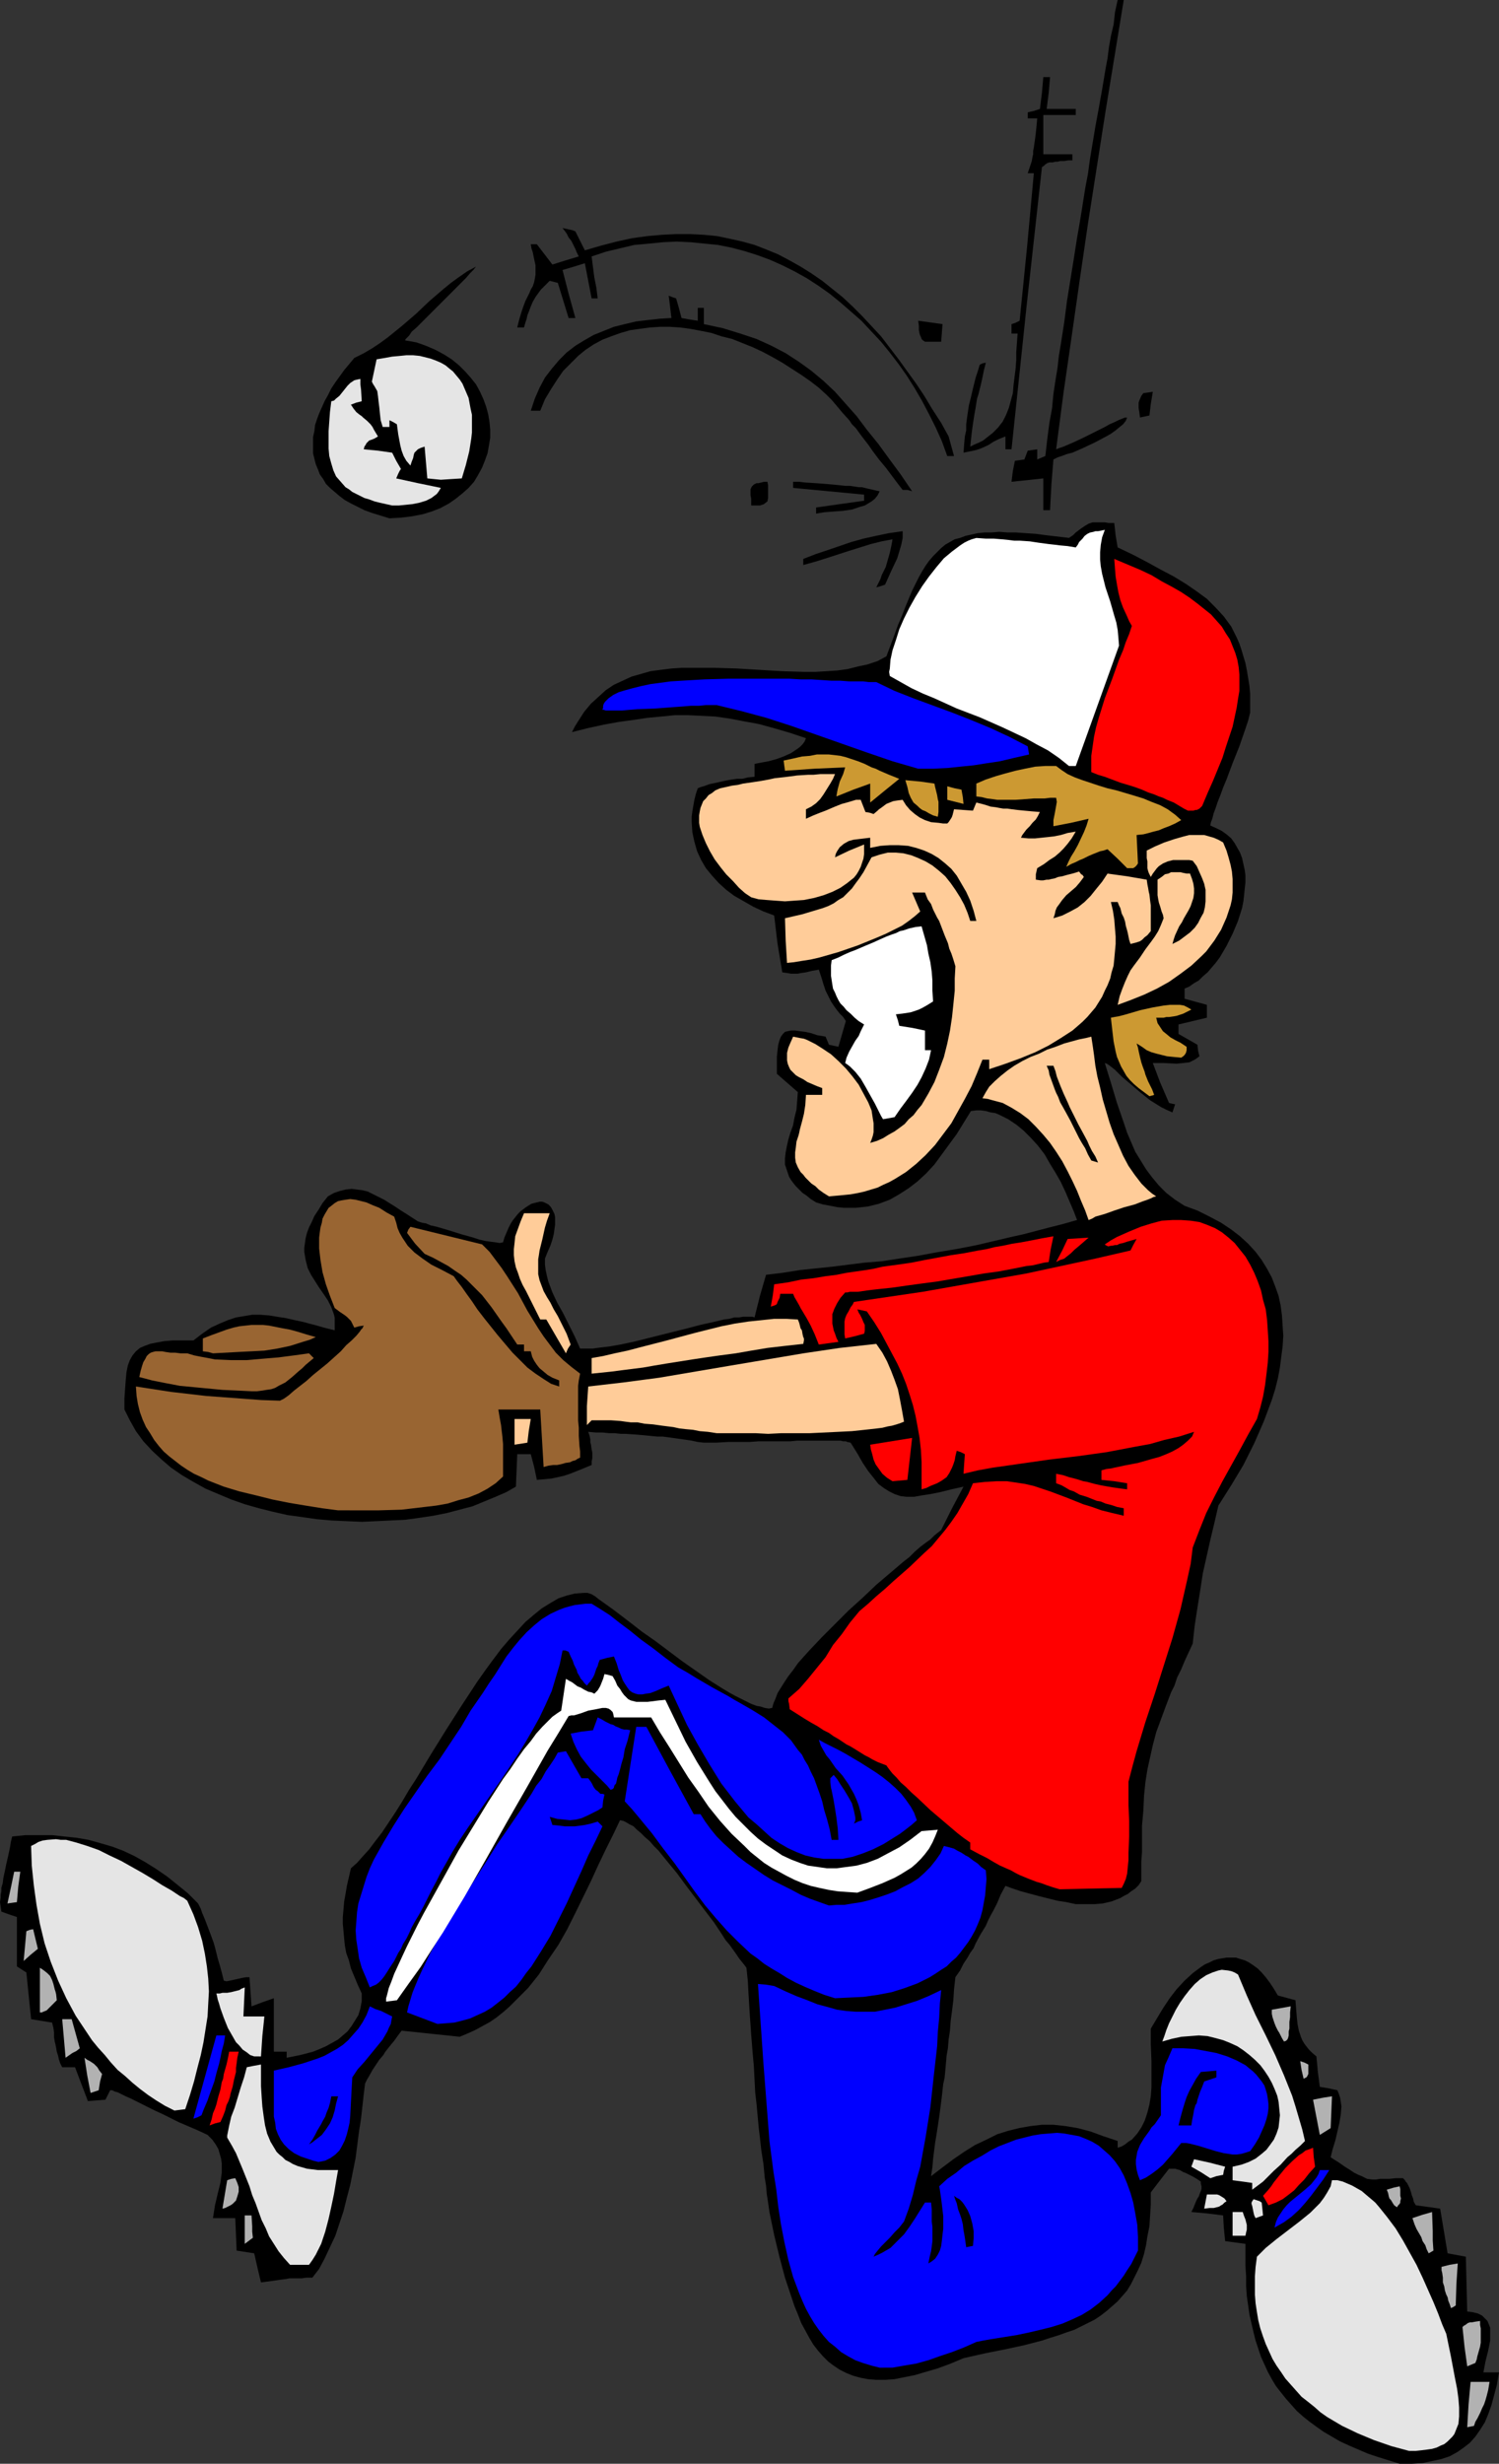
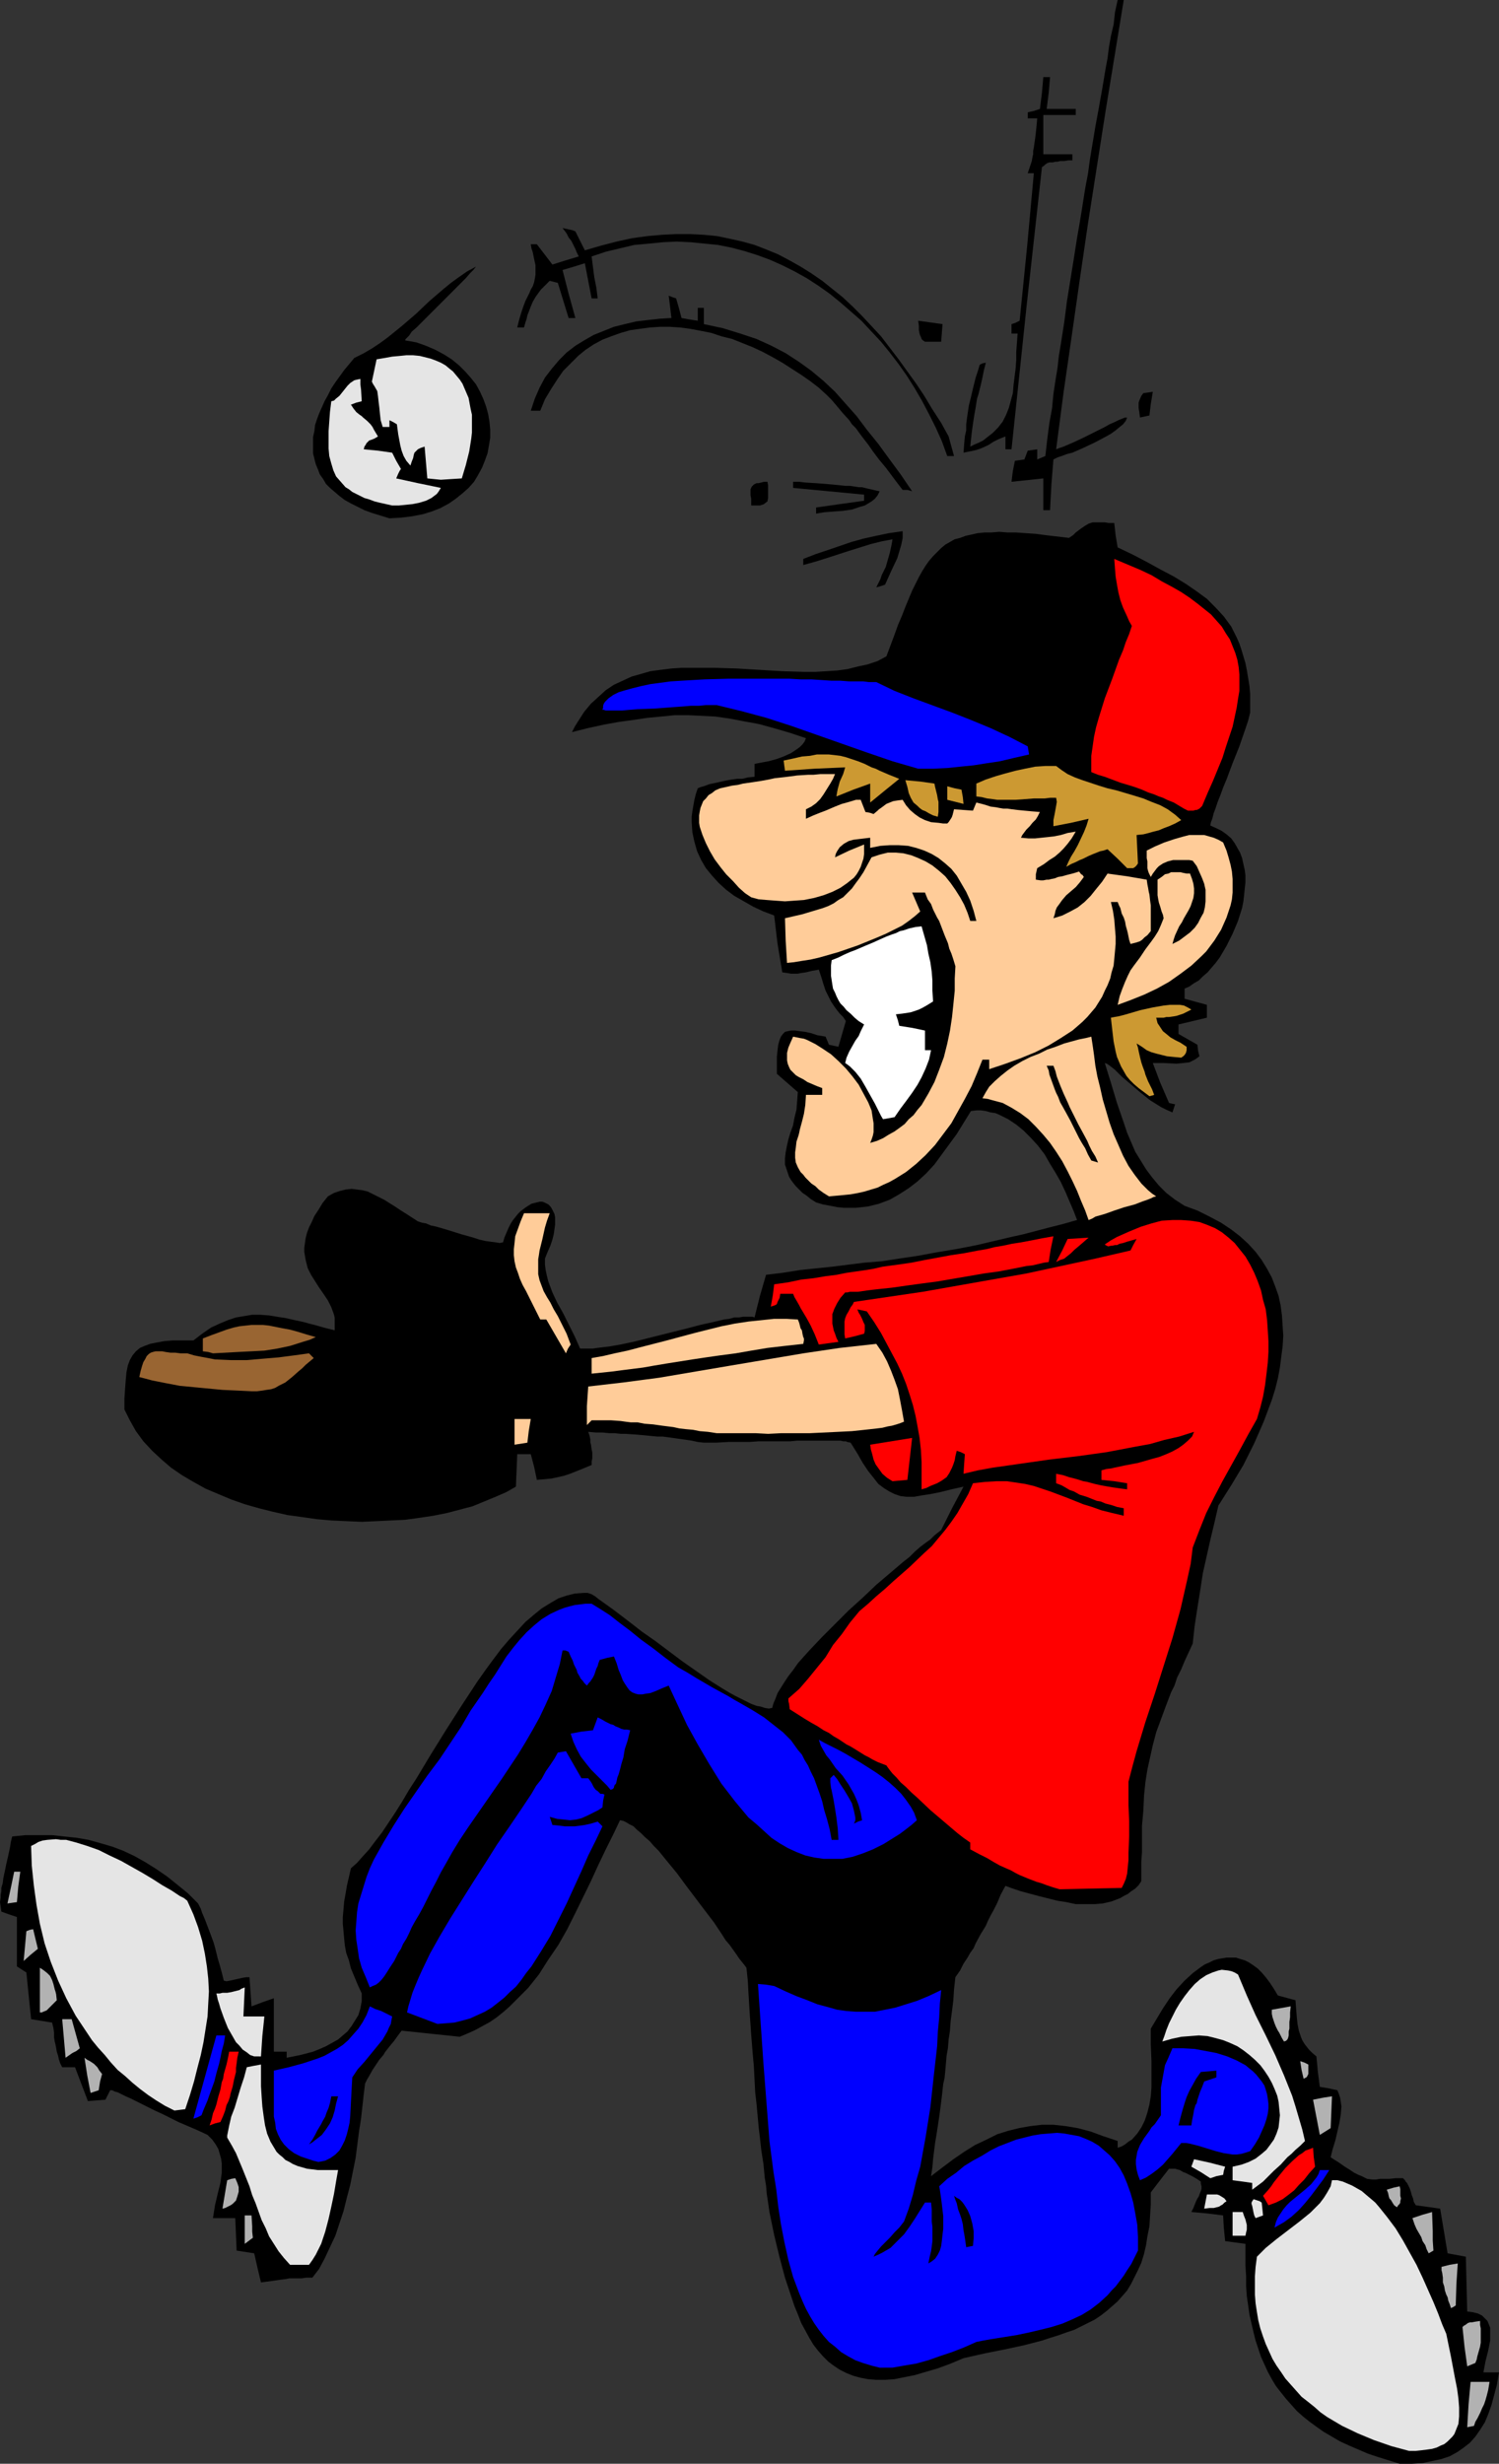
<svg xmlns="http://www.w3.org/2000/svg" xmlns:ns1="http://sodipodi.sourceforge.net/DTD/sodipodi-0.dtd" xmlns:ns2="http://www.inkscape.org/namespaces/inkscape" version="1.0" width="94.767mm" height="155.668mm" id="svg76" ns1:docname="Baseball - Player 40.wmf">
  <rect width="100%" height="100%" fill="#333333" stroke="none" />
  <ns1:namedview id="namedview76" pagecolor="#ffffff" bordercolor="#000000" borderopacity="0.25" ns2:showpageshadow="2" ns2:pageopacity="0.0" ns2:pagecheckerboard="0" ns2:deskcolor="#d1d1d1" ns2:document-units="mm" />
  <defs id="defs1">
    <pattern id="WMFhbasepattern" patternUnits="userSpaceOnUse" width="6" height="6" x="0" y="0" />
  </defs>
  <path style="fill:#000000;fill-opacity:1;fill-rule:evenodd;stroke:none" d="m 334.426,588.353 -2.585,-0.808 -2.585,-0.808 -2.423,-0.808 -2.262,-0.97 -2.262,-0.97 -2.1,-0.97 -1.939,-1.131 -1.939,-1.131 -1.616,-1.131 -1.777,-1.293 -1.616,-1.293 -1.454,-1.293 -1.292,-1.454 -1.292,-1.454 -1.292,-1.616 -1.131,-1.454 -0.969,-1.616 -0.969,-1.778 -0.808,-1.778 -0.808,-1.778 -0.646,-1.939 -0.646,-1.939 -0.485,-1.939 -0.485,-2.101 -0.485,-2.101 -0.323,-2.262 -0.323,-2.262 -0.162,-2.262 v -2.424 l -0.162,-2.585 v -2.585 -2.585 l -4.847,-0.646 -0.323,-3.232 -0.162,-2.909 -3.877,-0.485 -3.716,-0.323 0.485,-0.97 0.323,-0.808 0.323,-0.808 0.323,-0.646 0.323,-0.485 0.162,-0.485 0.323,-0.808 0.162,-0.485 v -0.646 l -0.162,-0.646 v -0.485 l -0.969,-0.646 -0.808,-0.485 -0.646,-0.323 -0.646,-0.323 -0.646,-0.323 -0.485,-0.162 -0.808,-0.485 -0.646,-0.162 -0.485,-0.162 h -0.646 -0.808 l -2.262,2.909 -2.1,2.747 v 2.909 l -0.162,2.585 -0.162,2.585 -0.485,2.424 -0.323,2.101 -0.485,2.101 -0.646,2.101 -0.808,1.778 -0.808,1.616 -0.808,1.616 -0.969,1.616 -1.131,1.293 -1.131,1.293 -1.292,1.131 -1.292,1.131 -1.454,1.131 -1.454,0.97 -1.616,0.808 -3.231,1.616 -1.939,0.646 -1.777,0.646 -2.1,0.646 -1.939,0.646 -4.362,1.131 -4.524,0.97 -4.847,0.97 -5.008,1.131 -3.07,1.293 -3.07,1.131 -2.746,0.808 -2.746,0.808 -2.423,0.485 -2.423,0.485 -2.262,0.162 h -2.1 l -1.939,-0.162 -1.777,-0.323 -1.777,-0.485 -1.616,-0.646 -1.616,-0.808 -1.454,-0.97 -1.292,-0.97 -1.292,-1.293 -1.131,-1.293 -1.131,-1.454 -0.969,-1.616 -0.969,-1.778 -0.969,-1.778 -0.808,-2.101 -0.808,-1.939 -1.454,-4.363 -0.808,-2.424 -0.646,-2.424 -0.646,-2.424 -1.292,-5.333 -1.131,-5.494 -0.323,-2.262 -0.323,-2.101 -0.162,-1.939 -0.323,-1.939 -0.162,-1.778 -0.162,-1.616 -0.485,-3.07 -0.323,-2.909 -0.323,-2.747 -0.485,-5.332 -0.323,-2.747 -0.162,-3.07 -0.162,-3.232 -0.162,-1.778 -0.162,-1.778 -0.162,-2.101 -0.162,-2.101 -0.162,-2.262 -0.162,-2.262 -0.162,-2.585 -0.162,-2.747 -0.162,-2.909 -0.323,-3.07 -0.485,-0.646 -0.646,-0.808 -0.646,-0.808 -0.646,-0.97 -0.808,-1.131 -0.808,-1.131 -0.969,-1.131 -0.808,-1.293 -1.939,-2.909 -2.1,-2.747 -4.524,-5.979 -2.262,-3.07 -2.262,-2.747 -2.1,-2.585 -1.131,-1.131 -0.969,-1.131 -1.131,-0.97 -0.969,-0.97 -0.969,-0.808 -0.808,-0.808 -0.969,-0.485 -0.808,-0.485 -0.646,-0.323 -0.808,-0.162 -1.616,3.393 -1.777,3.555 -1.777,3.717 -1.777,3.878 -3.716,7.595 -1.939,3.878 -2.1,3.717 -2.423,3.555 -2.262,3.555 -2.585,3.232 -1.454,1.454 -1.454,1.454 -1.454,1.454 -1.454,1.293 -1.616,1.293 -1.616,1.131 -1.777,0.97 -1.777,0.97 -1.777,0.808 -1.939,0.808 -13.894,-1.454 -0.969,1.293 -0.808,1.131 -0.808,0.97 -0.646,0.808 -0.646,0.808 -0.485,0.808 -0.969,1.131 -1.616,2.424 -0.808,1.454 -0.485,0.808 -0.485,0.97 -0.323,2.585 -0.323,2.909 -0.323,2.909 -0.485,3.07 -0.808,6.302 -1.292,6.464 -0.808,3.07 -0.808,3.232 -0.969,2.909 -0.969,2.909 -1.292,2.747 -1.292,2.747 -1.292,2.424 -1.616,2.101 h -1.454 l -1.131,0.162 h -1.131 -0.969 -0.808 l -0.808,0.162 -1.292,0.162 -1.131,0.162 -2.262,0.323 -1.292,0.162 -0.808,-3.393 -0.808,-3.555 -2.1,-0.323 -2.1,-0.323 -0.162,-3.878 -0.162,-3.878 h -5.331 l 0.485,-3.07 0.646,-2.747 0.323,-1.293 0.323,-1.293 0.323,-2.424 v -1.293 -0.97 l -0.162,-1.131 -0.323,-1.131 -0.323,-1.131 -0.646,-1.131 -0.808,-1.131 -1.131,-1.131 -2.423,-1.131 -2.262,-0.97 -2.262,-0.97 -1.939,-0.97 -1.939,-0.97 -1.777,-0.808 -1.616,-0.808 -1.616,-0.808 -1.292,-0.646 -1.292,-0.646 -1.131,-0.485 -0.969,-0.485 -0.969,-0.485 -0.646,-0.162 -0.646,-0.323 h -0.485 l -1.131,2.262 -2.1,0.162 -2.1,0.162 -3.07,-8.08 h -3.07 l -0.485,-0.97 -0.323,-0.97 -0.162,-0.808 -0.323,-0.97 -0.162,-0.97 -0.162,-0.808 -0.162,-0.646 -0.162,-0.97 v -1.131 L 12.763,484.289 12.44,482.996 7.432,482.188 6.301,471.038 4.039,469.584 V 457.788 L 2.1,457.141 0.323,456.495 0.162,455.364 0,454.233 0.162,453.101 v -0.646 l 0.162,-0.808 v -0.808 l 0.323,-1.131 0.162,-1.293 0.323,-1.454 0.323,-1.616 0.485,-2.101 0.485,-2.262 0.162,-1.131 0.323,-1.293 3.231,-0.323 H 9.37 12.44 l 2.908,0.323 3.07,0.323 2.746,0.485 2.908,0.808 2.746,0.808 2.585,0.97 2.746,1.293 2.585,1.454 2.585,1.616 2.585,1.778 2.423,1.939 2.585,2.101 2.423,2.424 0.646,1.293 0.323,0.97 0.485,1.131 0.323,0.808 1.292,3.393 0.646,1.778 0.323,1.131 0.323,1.293 0.323,1.293 0.485,1.616 0.485,1.778 0.485,1.939 0.646,0.162 0.808,-0.162 1.454,-0.323 1.454,-0.323 0.969,-0.162 h 0.808 l 0.485,6.948 2.585,-0.97 2.746,-0.97 v 12.766 h 3.07 v 1.454 l 3.231,-0.646 3.07,-0.808 1.616,-0.646 1.454,-0.646 1.454,-0.808 1.454,-0.808 1.131,-0.97 1.131,-0.97 0.969,-1.293 0.808,-1.293 0.808,-1.293 0.485,-1.616 0.323,-1.778 v -1.778 l -0.969,-2.101 -0.808,-1.939 -0.808,-1.939 -0.485,-1.939 -0.646,-1.778 -0.323,-1.778 -0.162,-1.616 -0.323,-3.555 v -1.616 l 0.162,-1.778 0.162,-1.939 0.323,-1.778 0.323,-1.939 0.485,-2.101 0.485,-2.101 1.454,-1.293 1.292,-1.454 1.616,-1.778 1.454,-1.939 1.616,-2.101 1.616,-2.424 1.616,-2.424 1.616,-2.585 1.616,-2.747 1.777,-2.747 3.393,-5.656 3.716,-5.979 3.716,-5.817 3.716,-5.656 1.939,-2.747 1.777,-2.424 1.939,-2.585 1.939,-2.262 1.939,-2.101 1.939,-2.101 2.1,-1.778 1.777,-1.454 2.1,-1.293 1.939,-1.131 1.939,-0.646 1.939,-0.485 2.1,-0.162 h 0.969 l 0.969,0.323 0.808,0.485 0.808,0.646 1.131,0.808 1.131,0.808 1.131,0.808 1.292,0.97 2.746,2.101 2.908,2.262 3.231,2.262 6.462,4.848 3.231,2.262 3.231,2.262 3.07,1.939 1.616,0.97 1.454,0.808 1.292,0.646 1.292,0.646 1.292,0.646 1.292,0.485 0.969,0.162 0.969,0.323 0.969,0.162 0.808,-0.162 0.323,-1.131 0.485,-1.131 0.485,-1.293 0.808,-1.293 0.808,-1.293 0.969,-1.454 1.131,-1.454 1.131,-1.616 1.292,-1.454 1.454,-1.616 2.908,-3.07 3.231,-3.232 3.231,-3.232 3.393,-3.07 3.231,-3.07 3.231,-2.747 3.231,-2.747 1.454,-1.131 1.292,-1.293 1.292,-1.131 1.292,-0.97 1.131,-0.808 0.969,-0.97 0.808,-0.646 0.808,-0.646 1.292,-2.585 1.292,-2.585 2.747,-5.171 -1.454,0.323 -1.454,0.323 -2.585,0.646 -2.423,0.485 -2.1,0.323 -1.777,0.323 h -1.777 l -1.454,-0.162 -1.454,-0.485 -1.292,-0.646 -1.292,-0.808 -1.292,-0.97 -1.131,-1.454 -1.292,-1.616 -1.292,-1.939 -0.646,-1.131 -0.646,-1.131 -0.808,-1.293 -0.808,-1.293 -0.808,-0.162 -0.323,-0.162 h -0.646 l -0.646,-0.162 h -0.969 -1.131 -4.362 -1.292 -2.585 l -1.616,0.162 h -1.616 -1.777 -2.1 -2.1 l -2.262,0.162 h -2.423 -2.585 l -2.908,0.162 h -2.908 l -1.454,-0.162 -1.454,-0.323 -2.262,-0.323 -2.262,-0.323 -1.131,-0.162 -1.292,-0.162 h -1.292 l -1.616,-0.162 -1.616,-0.162 -1.939,-0.162 -2.423,-0.162 h -1.131 l -1.454,-0.162 h -1.292 l -1.616,-0.162 h -1.616 l -1.777,-0.162 0.323,0.97 0.162,0.808 v 0.646 l 0.162,0.646 0.162,1.131 0.162,0.808 v 1.293 l -0.162,0.808 v 0.808 l -1.939,0.808 -1.616,0.646 -1.616,0.646 -1.454,0.485 -1.454,0.323 -1.454,0.323 -1.616,0.162 -1.939,0.162 -0.646,-3.07 -0.808,-3.07 h -3.231 l -0.162,3.878 -0.162,3.878 -2.262,1.293 -2.585,1.131 -2.746,1.131 -2.747,1.131 -3.07,0.808 -3.07,0.808 -3.231,0.646 -3.231,0.485 -3.554,0.485 -3.393,0.162 -3.393,0.162 -3.554,0.162 -3.716,-0.162 -3.554,-0.162 -3.554,-0.323 -3.393,-0.485 -3.554,-0.485 -3.554,-0.808 -3.231,-0.808 -3.393,-0.97 -3.231,-1.131 -3.07,-1.293 -3.07,-1.293 -2.908,-1.616 -2.746,-1.616 -2.585,-1.778 -2.262,-1.939 -2.262,-2.101 -2.1,-2.262 -1.777,-2.424 -1.454,-2.585 -1.292,-2.585 v -2.585 l 0.162,-2.424 0.162,-2.101 0.162,-1.778 0.323,-1.616 0.485,-1.293 0.646,-1.131 0.808,-0.97 0.969,-0.808 1.131,-0.485 1.292,-0.485 1.616,-0.323 1.777,-0.323 1.939,-0.162 h 2.423 2.585 l 2.1,-1.616 2.1,-1.454 2.1,-0.97 1.939,-0.808 1.939,-0.646 1.939,-0.323 1.939,-0.323 h 1.939 l 2.1,0.162 1.939,0.323 2.1,0.323 2.1,0.485 2.262,0.485 1.131,0.323 1.292,0.323 2.262,0.646 2.585,0.646 v -0.97 -0.97 -0.97 l -0.162,-0.808 -0.646,-1.778 -0.808,-1.616 -0.969,-1.454 -1.131,-1.616 -1.939,-3.07 -0.808,-1.616 -0.485,-1.939 -0.162,-0.97 -0.162,-0.97 v -0.97 l 0.162,-1.131 0.162,-1.131 0.323,-1.293 0.485,-1.293 0.646,-1.293 0.646,-1.454 0.969,-1.454 0.969,-1.616 1.292,-1.616 1.454,-0.808 1.454,-0.485 1.292,-0.323 1.454,-0.162 1.292,0.162 1.292,0.162 1.292,0.323 1.292,0.646 1.292,0.646 1.292,0.646 2.585,1.616 1.454,0.97 1.292,0.808 2.746,1.778 0.969,0.323 0.969,0.162 1.131,0.485 1.454,0.323 2.746,0.808 3.07,0.97 2.908,0.808 1.454,0.485 1.454,0.323 1.131,0.162 1.292,0.162 0.969,0.162 0.808,-0.162 0.323,-1.131 0.485,-1.131 0.485,-1.131 0.485,-0.97 0.485,-0.808 0.646,-0.808 0.646,-0.808 0.646,-0.646 0.646,-0.485 0.646,-0.485 1.292,-0.808 0.646,-0.162 0.646,-0.162 0.646,-0.162 h 0.646 l 0.485,0.162 0.646,0.323 0.323,0.162 0.485,0.485 0.323,0.485 0.323,0.646 0.323,0.646 0.162,0.808 v 0.808 0.97 l -0.162,1.131 -0.162,1.131 -0.323,1.293 -0.485,1.454 -0.646,1.454 -0.646,1.616 v 1.454 l 0.162,1.293 0.323,1.454 0.323,1.293 0.969,2.585 1.131,2.424 1.454,2.585 1.292,2.585 1.454,2.909 1.292,2.909 h 0.969 0.969 1.131 l 1.131,-0.162 1.292,-0.162 1.454,-0.162 2.746,-0.485 3.07,-0.646 3.231,-0.808 6.462,-1.616 3.231,-0.808 3.07,-0.808 2.908,-0.646 2.747,-0.646 1.292,-0.162 1.131,-0.323 h 1.131 l 0.969,-0.162 h 0.808 0.808 0.646 l 0.485,0.162 1.292,-5.171 1.454,-5.009 4.039,-0.485 4.039,-0.646 7.755,-0.808 7.755,-0.97 4.039,-0.323 4.201,-0.646 4.362,-0.646 4.362,-0.808 4.847,-0.808 2.585,-0.485 2.423,-0.485 2.747,-0.646 2.746,-0.646 2.747,-0.646 2.908,-0.646 3.07,-0.808 3.07,-0.808 3.231,-0.808 3.393,-0.97 -0.808,-2.101 -0.969,-2.262 -0.969,-2.262 -1.131,-2.424 -1.292,-2.262 -1.292,-2.101 -1.292,-2.262 -1.616,-2.101 -1.616,-1.778 -1.777,-1.778 -1.777,-1.454 -1.939,-1.293 -1.939,-0.97 -1.131,-0.485 -1.131,-0.162 -1.131,-0.323 -1.131,-0.162 h -1.131 l -1.292,0.162 -3.393,5.494 -1.777,2.424 -1.777,2.424 -1.777,2.424 -1.939,2.101 -2.1,1.939 -2.1,1.616 -2.262,1.454 -2.262,1.293 -1.292,0.485 -1.292,0.485 -1.292,0.323 -1.292,0.323 -1.454,0.162 -1.454,0.162 h -1.454 -1.454 l -1.616,-0.162 -1.616,-0.323 -1.777,-0.323 -1.616,-0.485 -1.292,-0.808 -0.969,-0.808 -0.969,-0.646 -0.808,-0.808 -0.808,-0.808 -0.646,-0.808 -0.485,-0.646 -0.485,-0.808 -0.485,-1.454 -0.485,-1.454 v -1.454 l 0.162,-1.454 0.323,-1.616 0.323,-1.454 0.485,-1.616 0.646,-1.778 0.323,-1.778 0.485,-1.939 0.162,-2.101 0.162,-2.101 -5.008,-4.363 v -2.101 -1.939 l 0.162,-1.616 0.162,-1.293 0.323,-1.131 0.323,-0.808 0.485,-0.646 0.485,-0.485 0.646,-0.162 0.808,-0.162 h 0.969 l 1.131,0.162 1.292,0.162 1.454,0.323 1.454,0.485 1.939,0.323 0.808,1.939 2.262,0.485 1.777,-6.14 -0.646,-0.97 -0.808,-0.808 -0.646,-0.808 -0.485,-0.646 -0.969,-1.454 -0.646,-1.293 -0.646,-1.293 -0.485,-1.454 -0.485,-1.616 -0.323,-0.97 -0.323,-0.97 -0.808,0.162 -0.969,0.162 -0.646,0.162 -0.646,0.162 -1.131,0.162 -0.808,0.162 h -1.616 l -0.969,-0.162 -1.131,-0.162 -1.131,-6.787 -0.808,-6.787 -2.585,-0.97 -2.423,-1.131 -2.262,-1.293 -2.262,-1.293 -1.939,-1.454 -1.777,-1.616 -1.616,-1.778 -1.454,-1.778 -1.131,-1.939 -0.969,-2.101 -0.646,-2.262 -0.485,-2.262 -0.162,-2.424 v -1.293 l 0.162,-1.293 0.485,-2.747 0.323,-1.293 0.485,-1.454 0.808,-0.323 0.646,-0.162 1.292,-0.485 2.262,-0.485 1.454,-0.323 0.808,-0.162 0.969,-0.162 1.131,-0.162 h 1.292 l 1.292,-0.323 1.616,-0.162 v -3.07 l 1.616,-0.323 1.777,-0.323 1.777,-0.485 1.777,-0.646 1.777,-0.808 1.454,-0.97 0.646,-0.485 0.646,-0.646 0.485,-0.646 0.323,-0.808 -3.877,-1.293 -3.877,-1.131 -3.554,-0.97 -3.554,-0.646 -3.393,-0.646 -3.393,-0.485 -3.231,-0.162 -3.231,-0.162 h -3.231 l -3.231,0.323 -3.393,0.323 -3.231,0.485 -3.554,0.485 -3.554,0.646 -3.716,0.808 -3.877,0.97 0.646,-1.293 0.808,-1.293 1.454,-2.262 1.616,-1.939 1.777,-1.616 1.777,-1.616 1.939,-1.293 2.1,-0.97 2.1,-0.97 2.262,-0.646 2.262,-0.646 2.423,-0.323 2.585,-0.323 2.423,-0.162 h 2.585 5.331 l 5.331,0.162 5.331,0.323 5.493,0.323 5.331,0.162 h 2.585 l 2.585,-0.162 2.585,-0.162 2.423,-0.323 2.585,-0.646 2.262,-0.485 2.423,-0.808 2.1,-1.131 0.969,-2.585 0.969,-2.585 0.808,-2.262 0.969,-2.262 0.808,-2.101 0.808,-1.939 0.808,-1.939 0.808,-1.616 0.808,-1.616 0.808,-1.454 0.808,-1.293 0.808,-1.131 0.969,-1.131 0.969,-0.97 0.969,-0.97 0.969,-0.808 1.131,-0.646 1.131,-0.646 1.292,-0.323 1.292,-0.485 1.454,-0.323 1.454,-0.323 1.616,-0.162 h 1.616 l 1.939,-0.162 1.939,0.162 h 2.1 l 2.262,0.162 2.423,0.162 2.423,0.323 2.746,0.323 2.746,0.323 0.969,-0.646 0.646,-0.646 0.646,-0.485 0.646,-0.485 0.969,-0.646 0.808,-0.485 0.969,-0.323 h 0.646 1.454 0.808 l 0.969,0.162 h 1.292 l 0.323,2.909 0.485,2.909 3.716,1.778 3.393,1.778 3.231,1.778 3.07,1.616 2.908,1.778 2.585,1.778 2.423,1.778 2.1,2.101 1.939,2.101 1.777,2.424 0.646,1.293 0.646,1.293 0.646,1.454 0.485,1.454 0.485,1.616 0.485,1.616 0.323,1.616 0.323,1.939 0.323,1.939 0.162,1.939 v 2.101 2.262 l -0.485,1.939 -0.646,1.939 -1.454,4.201 -1.616,4.04 -1.454,3.878 -0.808,1.939 -0.646,1.778 -0.646,1.616 -0.485,1.454 -0.485,1.293 -0.323,1.293 -0.323,0.808 -0.162,0.808 1.454,0.646 1.292,0.646 1.131,0.808 1.131,0.97 0.808,1.131 0.646,1.131 0.646,1.131 0.485,1.293 0.323,1.454 0.323,1.454 0.162,1.293 v 1.616 l -0.162,1.454 -0.162,1.616 -0.162,1.454 -0.323,1.616 -0.969,3.07 -1.292,3.07 -1.454,2.909 -1.616,2.747 -0.969,1.293 -0.969,1.131 -0.969,1.131 -1.131,0.97 -0.969,0.97 -1.131,0.646 -1.131,0.808 -1.131,0.485 v 2.424 l 5.331,1.454 v 3.07 l -6.785,1.616 v 2.262 l 2.262,1.293 2.262,1.293 0.162,1.454 0.323,1.293 -0.646,0.485 -0.485,0.323 -1.292,0.646 -1.454,0.162 -1.616,0.162 -3.07,-0.162 h -1.292 -1.292 l 1.777,4.686 2.1,4.848 0.646,0.162 0.808,0.162 -0.323,0.97 -0.323,0.97 -1.454,-0.646 -1.292,-0.646 -1.292,-0.808 -1.292,-0.808 -2.423,-1.939 -2.262,-1.939 -2.1,-1.778 -0.808,-0.808 -0.808,-0.808 -0.808,-0.646 -0.646,-0.485 -0.485,-0.323 -0.485,-0.162 1.454,4.686 1.454,4.848 1.616,4.686 0.808,2.424 0.969,2.262 0.969,2.262 1.292,2.101 1.292,2.101 1.454,1.939 1.616,1.939 1.777,1.778 2.1,1.616 2.262,1.454 3.07,1.131 2.908,1.454 2.746,1.454 2.423,1.616 2.1,1.616 1.939,1.778 1.777,1.939 1.454,1.939 1.292,2.101 1.131,2.101 0.808,2.101 0.808,2.262 0.485,2.262 0.323,2.424 0.162,2.424 0.162,2.424 -0.162,2.585 -0.323,2.424 -0.323,2.585 -0.485,2.585 -0.646,2.585 -0.808,2.585 -0.969,2.585 -0.969,2.585 -1.131,2.585 -1.131,2.585 -2.585,5.171 -2.908,4.848 -3.07,4.848 -0.969,4.201 -0.969,4.04 -1.777,7.918 -0.646,4.201 -0.646,4.04 -0.646,4.201 -0.485,4.363 -0.969,2.101 -0.969,2.101 -0.808,1.939 -0.969,1.939 -0.646,1.939 -0.808,1.616 -1.292,3.393 -1.131,3.07 -1.131,3.07 -0.808,3.07 -0.646,2.909 -0.646,2.909 -0.485,3.07 -0.323,3.232 -0.162,3.555 -0.323,3.555 v 1.939 2.101 2.262 l -0.162,2.262 v 4.686 l -0.646,0.97 -0.808,0.808 -0.969,0.646 -0.808,0.646 -0.969,0.485 -0.808,0.485 -2.1,0.808 -2.1,0.485 -1.939,0.162 h -2.262 -2.262 l -2.262,-0.485 -2.1,-0.323 -4.524,-1.131 -4.201,-1.131 -1.939,-0.646 -1.777,-0.646 -1.131,2.101 -0.808,1.939 -0.808,1.616 -0.808,1.454 -0.646,1.293 -0.485,1.131 -1.292,2.101 -1.131,2.101 -0.485,1.131 -0.808,1.131 -0.646,1.131 -0.969,1.454 -0.808,1.616 -1.131,1.616 -0.323,2.909 -0.162,2.585 -0.323,2.585 -0.323,2.424 -0.162,2.262 -0.323,2.101 -0.162,2.101 -0.323,1.778 -0.162,1.939 -0.162,1.778 -0.162,1.616 -0.323,1.454 -0.323,2.909 -0.323,2.585 -0.323,2.424 -0.323,2.101 -0.323,2.101 -0.323,1.939 -0.485,3.878 -0.162,1.939 -0.323,2.101 2.746,-2.101 2.585,-1.939 2.585,-1.778 2.585,-1.616 2.746,-1.293 2.585,-1.293 2.585,-0.808 2.585,-0.646 2.746,-0.485 2.747,-0.323 h 2.746 l 2.908,0.323 2.908,0.485 3.07,0.808 3.07,1.131 3.393,1.131 v 1.616 l 0.969,-0.323 0.808,-0.485 0.808,-0.646 0.808,-0.485 1.292,-1.454 0.969,-1.454 0.808,-1.616 0.646,-1.939 0.485,-1.939 0.323,-1.939 0.162,-2.101 v -2.101 -4.201 l -0.162,-4.04 v -1.939 -1.778 l 1.454,-2.424 1.454,-2.424 1.616,-2.424 1.616,-2.101 1.939,-2.101 1.939,-1.778 1.939,-1.454 0.969,-0.646 1.131,-0.485 0.969,-0.485 1.131,-0.323 0.969,-0.162 0.969,-0.162 h 1.131 1.131 l 0.969,0.323 1.131,0.323 0.969,0.485 0.969,0.646 1.131,0.808 0.969,0.97 0.969,1.131 0.969,1.293 0.969,1.454 0.969,1.616 4.201,1.131 0.162,2.101 0.162,1.939 0.162,1.616 0.323,1.616 0.485,1.454 0.323,0.808 0.485,0.808 0.485,0.646 0.646,0.808 0.808,0.808 0.969,0.808 0.323,3.555 0.485,3.717 1.939,0.323 2.262,0.485 0.323,0.808 0.323,0.97 0.162,0.97 0.162,1.131 -0.162,1.939 -0.323,1.939 -0.969,4.201 -0.646,2.101 -0.485,1.939 0.969,0.646 0.808,0.485 1.616,1.131 1.292,0.808 0.969,0.646 0.969,0.485 0.808,0.323 0.646,0.323 0.646,0.323 1.292,0.162 h 0.808 l 0.969,-0.162 h 0.969 1.292 l 1.454,-0.162 h 1.777 l 0.485,0.485 0.162,0.323 0.323,0.323 0.323,0.646 0.323,0.646 0.323,0.97 0.162,0.646 0.323,0.808 0.162,0.808 0.485,0.808 5.816,0.808 1.777,10.665 4.362,0.808 0.162,6.464 0.162,6.625 1.292,0.162 1.292,0.323 0.969,0.485 0.646,0.646 0.646,0.646 0.323,0.808 0.323,0.808 v 0.97 1.131 0.97 l -0.485,2.424 -0.646,2.585 -0.485,2.585 h 3.716 l -0.485,2.909 -0.646,2.424 -0.646,2.424 -0.808,2.262 -0.808,1.939 -1.131,1.778 -1.131,1.616 -1.292,1.454 -1.454,1.131 -1.616,1.131 -1.777,0.97 -1.939,0.646 -2.262,0.485 -2.262,0.485 -2.585,0.162 z" id="path1" />
  <path style="fill:#e5e5e5;fill-opacity:1;fill-rule:evenodd;stroke:none" d="m 336.688,585.283 -4.201,-1.131 -4.201,-1.454 -3.877,-1.616 -3.716,-1.778 -3.554,-2.101 -1.616,-1.131 -1.454,-1.293 -1.616,-1.293 -1.454,-1.131 -1.292,-1.454 -1.292,-1.454 -1.292,-1.454 -0.969,-1.454 -1.131,-1.616 -0.969,-1.616 -0.808,-1.778 -0.808,-1.778 -0.646,-1.778 -0.646,-1.939 -0.485,-1.939 -0.323,-1.939 -0.323,-2.101 -0.162,-2.101 v -2.101 -2.262 l 0.162,-2.262 0.323,-2.424 1.131,-1.131 0.969,-0.97 2.585,-2.101 2.746,-2.101 2.746,-2.101 2.585,-2.101 1.131,-1.131 1.131,-1.131 0.969,-1.293 0.808,-1.293 0.808,-1.454 0.323,-1.454 h 1.292 l 1.292,0.323 1.131,0.485 1.131,0.485 1.131,0.646 1.131,0.646 1.131,0.97 0.969,0.808 1.131,0.97 0.969,1.131 1.939,2.424 1.939,2.585 1.777,2.909 1.616,2.909 1.616,2.909 1.454,3.07 1.292,2.909 1.292,2.909 1.131,2.747 0.969,2.585 0.485,1.131 0.485,1.131 1.131,5.494 0.485,2.585 0.485,2.585 0.485,2.424 0.323,2.424 0.162,2.101 v 2.101 l -0.162,1.778 -0.323,0.808 -0.323,0.808 -0.323,0.808 -0.485,0.646 -0.646,0.646 -0.485,0.485 -0.808,0.646 -0.808,0.323 -0.969,0.485 -1.131,0.323 -1.131,0.162 -1.292,0.162 -1.454,0.162 z" id="path2" />
  <path style="fill:#b2b2b2;fill-opacity:1;fill-rule:evenodd;stroke:none" d="m 350.582,579.627 0.323,-5.494 0.485,-5.332 h 4.524 l -0.162,0.97 -0.162,0.97 -0.323,1.293 -0.323,1.131 -0.323,0.97 -0.485,0.97 -0.485,1.131 -0.646,1.293 -0.485,0.808 -0.323,0.97 z" id="path3" />
  <path style="fill:#0000ff;fill-opacity:1;fill-rule:evenodd;stroke:none" d="m 210.188,565.407 -1.939,-0.485 -2.1,-0.646 -1.777,-0.646 -1.777,-0.97 -1.616,-0.97 -1.454,-1.293 -1.454,-1.131 -1.292,-1.454 -1.131,-1.454 -1.131,-1.616 -0.969,-1.616 -0.969,-1.778 -0.808,-1.778 -0.808,-1.939 -1.454,-3.878 -1.131,-4.04 -0.969,-4.363 -0.808,-4.201 -0.646,-4.201 -0.485,-4.201 -0.646,-4.04 -0.485,-3.717 -0.485,-3.717 -1.454,-18.745 -1.292,-18.745 1.939,0.162 1.939,0.323 2.746,1.293 2.585,1.131 2.585,0.97 2.423,0.97 2.423,0.646 2.262,0.646 2.262,0.323 2.262,0.162 h 2.262 2.262 l 2.423,-0.485 2.423,-0.485 2.585,-0.808 2.585,-0.808 2.747,-1.131 3.07,-1.454 -0.323,3.232 -0.162,3.393 -0.323,3.393 -0.162,3.393 -0.808,7.11 -0.808,7.433 -1.131,7.11 -0.646,3.555 -0.646,3.555 -0.969,3.393 -0.808,3.393 -0.969,3.232 -1.131,3.07 -1.131,1.454 -1.131,1.131 -1.131,1.293 -1.131,1.131 -0.969,0.97 -0.808,0.97 -0.646,0.808 -0.323,0.646 1.131,-0.485 0.969,-0.485 1.939,-1.131 1.616,-1.616 1.616,-1.616 1.292,-1.778 1.292,-1.939 2.423,-3.878 h 1.454 l 0.162,1.616 v 1.616 1.293 l 0.162,1.293 v 3.393 l -0.162,1.293 -0.162,1.131 -0.323,1.293 -0.162,0.808 -0.162,0.808 0.808,-0.485 0.808,-0.646 0.646,-0.97 0.485,-0.97 0.323,-1.131 0.162,-1.293 0.162,-1.454 0.162,-1.293 v -3.07 l -0.323,-2.747 -0.162,-1.293 -0.162,-1.131 -0.162,-1.131 -0.162,-0.808 1.939,-1.778 2.1,-1.454 1.939,-1.616 2.1,-1.293 2.1,-1.131 2.1,-1.293 1.939,-0.97 2.1,-0.808 2.1,-0.808 1.939,-0.485 1.939,-0.485 1.939,-0.323 1.939,-0.162 1.939,-0.162 1.777,0.162 1.777,0.323 1.777,0.323 1.616,0.646 1.454,0.646 1.616,0.97 1.292,1.131 1.292,1.131 1.292,1.454 1.131,1.616 0.969,1.778 0.808,1.939 0.808,2.262 0.646,2.262 0.485,2.585 0.485,2.747 0.162,2.909 v 3.232 l -0.808,1.616 -0.808,1.616 -0.969,1.454 -0.808,1.293 -0.969,1.293 -0.969,1.293 -0.969,0.97 -0.969,1.131 -1.939,1.778 -2.1,1.616 -2.1,1.293 -2.423,1.131 -2.262,0.97 -2.585,0.808 -2.585,0.646 -2.746,0.646 -3.07,0.646 -3.07,0.485 -3.07,0.485 -1.777,0.323 -1.616,0.323 -2.908,1.293 -2.908,1.131 -2.908,0.97 -2.746,0.97 -2.908,0.808 -2.908,0.485 -2.746,0.485 z" id="path4" />
  <path style="fill:#b2b2b2;fill-opacity:1;fill-rule:evenodd;stroke:none" d="m 350.582,565.084 -0.646,-4.686 -0.485,-4.686 0.323,-0.323 0.323,-0.162 0.646,-0.485 0.485,-0.162 h 0.485 l 0.808,-0.162 1.131,-0.162 v 0.97 l 0.162,0.808 v 0.808 0.485 1.293 0.808 l -0.162,0.97 -0.323,1.131 -0.323,1.131 -0.162,0.808 -0.323,0.808 z" id="path5" />
  <path style="fill:#b2b2b2;fill-opacity:1;fill-rule:evenodd;stroke:none" d="m 346.704,551.187 -0.323,-0.97 -0.323,-0.808 -0.162,-0.808 -0.323,-0.646 -0.323,-0.97 -0.162,-0.97 -0.323,-0.97 v -1.131 l -0.162,-1.131 -0.162,-0.646 v -0.808 l 1.939,-0.485 1.939,-0.323 -0.323,4.848 -0.162,5.171 -0.485,0.323 z" id="path6" />
  <path style="fill:#e5e5e5;fill-opacity:1;fill-rule:evenodd;stroke:none" d="m 69.309,540.845 -1.454,-1.616 -1.292,-1.616 -1.131,-1.778 -1.131,-1.778 -0.808,-1.939 -0.969,-1.939 -1.454,-4.04 -0.808,-1.939 -0.646,-2.101 -1.616,-4.04 -0.808,-1.939 -0.808,-1.939 -0.969,-1.778 -1.131,-1.939 v -0.485 l 0.162,-0.808 0.162,-0.808 0.162,-0.808 0.485,-2.101 0.808,-2.101 1.454,-4.848 0.808,-2.424 0.646,-2.424 1.616,-0.323 1.777,-0.323 v 2.585 2.585 l 0.162,2.585 0.162,2.262 0.323,2.424 0.323,2.101 0.485,1.939 0.808,1.939 0.969,1.616 0.485,0.808 0.646,0.646 0.808,0.646 0.646,0.646 0.969,0.485 0.808,0.485 1.131,0.485 1.131,0.323 1.131,0.323 1.292,0.162 1.292,0.162 h 1.616 1.616 1.616 l -0.485,2.747 -0.485,2.909 -0.646,3.07 -0.646,2.909 -0.808,3.07 -0.969,2.909 -0.646,1.293 -0.646,1.293 -0.808,1.293 -0.808,1.131 z" id="path7" />
  <path style="fill:#b2b2b2;fill-opacity:1;fill-rule:evenodd;stroke:none" d="m 341.373,538.098 -0.485,-0.97 -0.323,-0.97 -0.646,-0.97 -0.323,-0.97 -1.131,-1.939 -0.485,-1.131 -0.485,-1.454 2.423,-0.808 2.262,-0.646 0.162,4.525 v 2.262 l 0.162,2.424 z" id="path8" />
  <path style="fill:#000000;fill-opacity:1;fill-rule:evenodd;stroke:none" d="m 230.867,536.644 -0.162,-1.131 -0.162,-1.131 -0.162,-0.97 -0.162,-0.808 -0.162,-1.454 -0.323,-1.293 -0.323,-0.97 -0.485,-1.293 -0.323,-1.454 -0.323,-0.808 -0.323,-0.97 0.646,0.485 0.646,0.323 0.646,0.646 0.485,0.646 0.808,1.293 0.646,1.454 0.485,1.778 0.323,1.778 v 1.778 l -0.162,1.778 -0.808,0.162 z" id="path9" />
  <path style="fill:#b2b2b2;fill-opacity:1;fill-rule:evenodd;stroke:none" d="m 58.484,535.836 v -6.787 h 1.616 l 0.162,2.585 v 1.293 l 0.162,1.454 z" id="path10" />
  <path style="fill:#e5e5e5;fill-opacity:1;fill-rule:evenodd;stroke:none" d="m 294.521,533.897 v -5.656 h 2.423 l 0.323,0.97 0.323,0.808 0.162,0.646 0.162,0.646 v 1.131 l -0.162,0.646 -0.162,0.808 z" id="path11" />
  <path style="fill:#0000ff;fill-opacity:1;fill-rule:evenodd;stroke:none" d="m 304.538,531.958 0.323,-1.293 0.485,-1.131 0.646,-0.97 0.646,-0.97 0.808,-0.97 0.808,-0.808 1.777,-1.454 1.777,-1.454 1.454,-1.293 0.646,-0.808 0.646,-0.808 0.485,-0.808 0.323,-0.97 h 2.262 l -1.454,2.262 -1.454,1.939 -1.454,1.939 -1.454,1.778 -1.454,1.616 -1.777,1.616 -1.777,1.293 -1.131,0.646 z" id="path12" />
  <path style="fill:#e5e5e5;fill-opacity:1;fill-rule:evenodd;stroke:none" d="m 300.014,529.696 -0.323,-0.646 -0.162,-0.646 -0.162,-0.808 -0.162,-0.808 -0.162,-0.485 v -0.323 l 0.162,-0.323 0.323,-0.485 0.969,0.323 0.485,0.162 0.485,0.323 0.162,1.454 0.162,1.616 z" id="path13" />
  <path style="fill:#b2b2b2;fill-opacity:1;fill-rule:evenodd;stroke:none" d="m 53.153,527.433 1.131,-6.787 0.969,-0.323 0.969,-0.162 0.485,1.131 0.323,0.97 v 1.131 l -0.323,1.131 -0.323,0.97 -0.808,0.808 -0.485,0.323 -0.646,0.323 -0.646,0.323 z" id="path14" />
  <path style="fill:#e5e5e5;fill-opacity:1;fill-rule:evenodd;stroke:none" d="m 287.736,527.433 0.646,-3.393 h 1.939 0.485 l 0.485,0.162 0.808,0.485 0.485,0.323 0.485,0.646 -0.485,0.323 -0.485,0.485 -0.323,0.162 -0.485,0.323 -0.646,0.162 -0.646,0.162 h -0.969 z" id="path15" />
  <path style="fill:#b2b2b2;fill-opacity:1;fill-rule:evenodd;stroke:none" d="m 333.78,527.11 -0.646,-0.485 -0.323,-0.485 -0.485,-0.808 -0.323,-0.323 -0.162,-0.485 -0.162,-0.808 -0.323,-0.808 1.616,-0.485 1.454,-0.323 0.162,0.646 v 0.646 0.97 l 0.162,0.646 -0.162,0.646 v 0.323 l -0.162,0.323 -0.323,0.323 z" id="path16" />
  <path style="fill:#ff0000;fill-opacity:1;fill-rule:evenodd;stroke:none" d="m 303.084,526.625 -1.292,-2.262 1.292,-1.454 0.646,-0.808 0.646,-0.97 1.292,-1.616 1.454,-1.778 1.616,-1.616 1.616,-1.454 0.808,-0.485 0.808,-0.646 0.969,-0.323 0.808,-0.323 0.162,2.262 0.323,2.262 -1.454,1.616 -1.131,1.454 -1.292,1.293 -1.131,1.293 -1.454,1.131 -1.292,0.97 -1.616,0.808 z" id="path17" />
  <path style="fill:#e5e5e5;fill-opacity:1;fill-rule:evenodd;stroke:none" d="m 299.206,522.909 v -1.616 l -2.262,-0.323 -2.423,-0.323 v -3.232 l 2.1,-0.485 1.777,-0.646 1.616,-0.808 1.454,-1.131 1.131,-0.97 0.969,-1.293 0.808,-1.131 0.646,-1.454 0.485,-1.454 0.162,-1.454 0.162,-1.454 -0.162,-1.616 -0.162,-1.616 -0.323,-1.454 -0.646,-1.616 -0.646,-1.454 -0.808,-1.454 -0.969,-1.454 -0.969,-1.293 -1.292,-1.293 -1.292,-1.131 -1.454,-1.131 -1.454,-0.97 -1.777,-0.808 -1.616,-0.646 -1.777,-0.485 -1.939,-0.485 -2.1,-0.162 -2.1,0.162 -2.1,0.162 -2.262,0.485 -2.262,0.646 0.485,-1.293 0.485,-1.454 0.646,-1.616 0.808,-1.616 0.808,-1.616 0.969,-1.616 1.131,-1.616 1.131,-1.454 1.292,-1.454 1.292,-1.131 1.454,-0.97 1.454,-0.646 1.454,-0.485 0.808,-0.162 1.454,0.162 0.808,0.162 0.808,0.323 0.808,0.485 2.1,5.009 2.1,4.686 2.423,4.848 2.262,4.686 2.1,4.848 1.939,4.848 0.808,2.585 0.808,2.747 0.808,2.747 0.646,2.747 -1.131,1.131 -1.131,0.97 -0.969,0.97 -0.969,0.808 -1.616,1.778 -1.616,1.454 -1.292,1.293 -1.292,1.293 -1.292,0.97 z" id="path18" />
  <path style="fill:#0000ff;fill-opacity:1;fill-rule:evenodd;stroke:none" d="m 272.388,520.647 -0.485,-1.293 -0.323,-1.293 -0.162,-1.293 v -0.97 l 0.162,-0.97 0.162,-0.97 0.323,-0.808 0.323,-0.808 0.969,-1.616 1.292,-1.778 0.485,-0.808 0.808,-0.808 1.454,-2.101 v -2.424 -2.262 -1.939 l 0.323,-1.778 0.323,-1.778 0.323,-1.778 0.808,-1.778 0.485,-1.131 0.485,-1.131 h 2.585 l 2.746,0.162 2.585,0.485 2.585,0.485 2.585,0.808 2.262,0.97 2.1,1.131 0.969,0.808 0.808,0.646 0.808,0.808 0.646,0.808 0.646,0.808 0.646,0.97 0.323,0.97 0.323,1.131 0.162,0.97 0.162,1.293 v 1.131 l -0.162,1.293 -0.323,1.293 -0.485,1.454 -0.646,1.454 -0.646,1.454 -0.969,1.616 -1.131,1.616 -0.969,0.323 -1.131,0.323 -1.131,0.162 h -0.969 l -2.1,-0.323 -1.939,-0.485 -2.1,-0.646 -2.1,-0.646 -1.939,-0.485 -0.969,-0.162 h -1.131 l -2.1,2.585 -2.262,2.585 -1.292,1.131 -1.292,0.97 -1.454,0.97 z" id="path19" />
  <path style="fill:#e5e5e5;fill-opacity:1;fill-rule:evenodd;stroke:none" d="m 289.19,520.162 -2.262,-1.454 -2.262,-1.293 0.646,-1.778 3.716,0.808 3.716,0.97 -0.323,0.97 -0.162,0.97 -1.616,0.323 z" id="path20" />
  <path style="fill:#0000ff;fill-opacity:1;fill-rule:evenodd;stroke:none" d="m 76.094,516.284 -1.292,-0.323 -0.969,-0.323 -0.969,-0.323 -0.969,-0.323 -0.969,-0.485 -0.646,-0.323 -1.292,-0.97 -1.131,-1.131 -0.808,-1.131 -0.646,-1.293 -0.485,-1.293 -0.162,-1.454 -0.323,-1.454 v -1.616 -3.555 -1.778 -2.101 -1.939 l 3.554,-0.808 3.554,-0.97 3.393,-1.131 1.616,-0.646 1.454,-0.808 1.454,-0.808 1.454,-0.97 1.292,-1.131 1.131,-1.293 1.292,-1.454 0.969,-1.454 0.969,-1.778 0.808,-2.101 1.292,0.646 1.454,0.485 2.585,1.293 -0.162,0.808 -0.162,0.97 -0.485,0.97 -0.323,0.808 -1.131,1.939 -1.454,1.778 -2.908,3.555 -1.616,1.778 -1.292,1.939 -0.162,2.909 -0.162,3.07 -0.162,3.232 -0.162,1.616 -0.323,1.454 -0.323,1.293 -0.485,1.454 -0.646,1.293 -0.646,1.131 -0.969,0.97 -1.131,0.808 -1.292,0.646 z" id="path21" />
  <path style="fill:#000000;fill-opacity:1;fill-rule:evenodd;stroke:none" d="m 73.832,512.082 0.808,-1.131 0.646,-1.131 0.485,-0.97 0.485,-0.808 0.485,-0.808 0.323,-0.646 0.646,-1.131 0.323,-0.97 0.485,-1.131 0.323,-1.131 0.162,-0.808 0.162,-0.808 h 1.616 l -0.485,1.778 -0.323,1.616 -0.485,1.616 -0.646,1.454 -0.969,1.454 -0.969,1.293 -1.454,1.131 -0.808,0.646 z" id="path22" />
  <path style="fill:#b2b2b2;fill-opacity:1;fill-rule:evenodd;stroke:none" d="m 315.362,509.82 -1.616,-8.403 2.423,-0.485 2.1,-0.323 -0.323,7.595 z" id="path23" />
  <path style="fill:#ff0000;fill-opacity:1;fill-rule:evenodd;stroke:none" d="m 50.083,507.558 0.485,-1.454 0.323,-1.454 0.485,-1.131 0.323,-0.97 0.485,-1.939 0.485,-1.616 0.323,-1.778 0.323,-0.808 0.162,-1.131 0.323,-1.131 0.323,-1.131 0.323,-1.454 0.323,-1.616 h 2.262 l -0.323,1.454 -0.162,1.293 -0.162,1.131 v 0.97 l -0.485,1.939 -0.323,1.616 -0.485,1.616 -0.162,0.808 -0.323,0.97 -0.485,0.97 -0.323,1.293 -0.485,1.293 -0.646,1.454 -1.292,0.323 z" id="path24" />
  <path style="fill:#000000;fill-opacity:1;fill-rule:evenodd;stroke:none" d="m 281.596,507.558 0.485,-1.939 0.485,-1.778 0.485,-1.616 0.485,-1.454 0.646,-1.454 0.808,-1.454 0.808,-1.454 1.131,-1.616 1.939,-0.162 1.777,-0.162 v 1.616 l -1.454,0.485 -1.454,0.485 -0.485,1.293 -0.485,1.131 -0.323,0.97 -0.323,0.97 -0.162,0.808 -0.323,0.485 -0.323,1.131 -0.162,0.97 -0.162,0.808 -0.162,0.808 -0.162,1.131 z" id="path25" />
  <path style="fill:#0000ff;fill-opacity:1;fill-rule:evenodd;stroke:none" d="m 46.206,505.942 5.493,-19.876 h 2.1 l -0.323,1.939 -0.485,1.778 -0.323,1.616 -0.323,1.454 -0.323,1.131 -0.323,1.131 -0.485,1.939 -0.646,1.778 -0.646,1.778 -0.323,0.97 -0.485,1.131 -0.485,1.131 -0.485,1.293 -0.969,0.485 z" id="path26" />
  <path style="fill:#e5e5e5;fill-opacity:1;fill-rule:evenodd;stroke:none" d="m 41.682,504.003 -2.262,-1.131 -2.1,-1.293 -1.939,-1.293 -1.939,-1.454 -1.777,-1.454 -1.777,-1.616 -1.777,-1.454 -1.616,-1.778 -1.454,-1.778 -1.616,-1.778 -1.454,-1.778 -2.585,-3.878 -1.292,-1.939 -2.262,-4.201 -1.939,-4.201 -1.777,-4.525 -1.454,-4.363 -1.131,-4.686 -0.808,-4.525 -0.646,-4.686 -0.485,-4.686 -0.162,-4.686 0.969,-0.485 0.808,-0.485 0.969,-0.323 1.131,-0.162 2.1,-0.162 1.131,0.162 h 1.292 l 2.423,0.646 2.585,0.808 2.746,0.97 2.585,1.293 2.746,1.293 2.585,1.454 2.585,1.454 2.423,1.454 2.262,1.454 2.262,1.293 1.939,1.293 0.969,0.485 0.808,0.646 1.454,3.232 1.131,3.07 0.969,3.232 0.646,3.07 0.485,3.07 0.323,2.909 0.162,3.07 -0.162,2.909 -0.162,3.07 -0.485,3.07 -0.485,3.07 -0.646,3.07 -0.808,3.07 -0.808,3.232 -0.969,3.232 -1.131,3.393 -1.292,0.162 z" id="path27" />
  <path style="fill:#b2b2b2;fill-opacity:1;fill-rule:evenodd;stroke:none" d="m 21.649,499.801 -0.808,-4.201 -0.646,-4.201 0.646,0.485 0.646,0.323 0.969,0.646 0.323,0.323 0.485,0.485 0.485,0.808 0.646,0.808 -0.485,1.778 -0.323,2.101 -0.969,0.323 z" id="path28" />
  <path style="fill:#b2b2b2;fill-opacity:1;fill-rule:evenodd;stroke:none" d="m 311.485,496.408 -0.485,-2.101 -0.323,-2.101 0.969,0.323 0.969,0.485 v 1.778 0.485 l -0.162,0.323 -0.162,0.323 -0.162,0.162 -0.323,0.162 z" id="path29" />
  <path style="fill:#b2b2b2;fill-opacity:1;fill-rule:evenodd;stroke:none" d="m 15.671,491.399 -0.808,-9.211 h 2.262 l 1.939,6.948 -0.808,0.646 -0.969,0.485 z" id="path30" />
  <path style="fill:#e5e5e5;fill-opacity:1;fill-rule:evenodd;stroke:none" d="m 60.746,491.075 -0.969,-0.323 -0.808,-0.646 -0.969,-0.646 -0.808,-0.97 -0.808,-0.808 -0.646,-1.131 -1.292,-2.262 -0.969,-2.424 -0.808,-2.262 -0.323,-1.131 -0.323,-0.97 -0.162,-0.808 -0.162,-0.646 h 0.808 l 0.646,-0.162 h 1.131 l 0.969,-0.162 0.646,-0.162 1.292,-0.323 0.485,-0.323 0.808,-0.323 -0.323,6.948 h 5.008 l -0.485,4.686 -0.323,4.848 z" id="path31" />
  <path style="fill:#b2b2b2;fill-opacity:1;fill-rule:evenodd;stroke:none" d="m 306.799,487.52 -0.485,-0.808 -0.323,-0.646 -0.323,-0.646 -0.323,-0.485 -0.485,-0.97 -0.323,-0.808 -0.485,-1.454 -0.162,-0.808 v -0.97 l 4.524,-0.808 -0.162,1.454 v 1.131 l -0.162,1.131 v 0.808 0.808 l -0.162,0.646 v 0.485 0.485 l -0.162,0.646 -0.162,0.323 -0.323,0.323 z" id="path32" />
  <path style="fill:#0000ff;fill-opacity:1;fill-rule:evenodd;stroke:none" d="m 104.528,483.319 -7.27,-2.747 0.323,-1.454 0.485,-1.616 0.485,-1.616 0.646,-1.616 0.808,-1.939 0.808,-1.778 1.939,-4.04 2.262,-4.04 2.585,-4.363 2.746,-4.363 2.746,-4.363 2.908,-4.525 2.747,-4.363 2.908,-4.201 2.746,-4.04 2.585,-3.878 1.131,-1.939 1.292,-1.616 0.969,-1.778 1.131,-1.616 0.969,-1.454 0.808,-1.454 1.939,-0.323 3.716,6.464 h 1.616 l 0.485,0.646 0.323,0.485 0.485,0.97 0.485,0.646 0.485,0.323 0.323,0.323 0.323,0.323 h 0.485 l 0.485,0.162 -0.323,1.454 -0.162,1.616 -0.969,0.646 -0.969,0.485 -1.616,0.808 -1.454,0.646 -1.292,0.323 -1.454,0.162 -1.454,-0.162 -1.616,-0.162 -1.777,-0.485 0.323,0.97 0.162,0.485 0.162,0.485 1.616,0.162 1.292,0.162 h 1.292 1.131 l 1.292,-0.162 1.131,-0.162 1.454,-0.323 1.616,-0.485 1.131,1.131 -1.616,3.393 -1.777,3.555 -1.616,3.717 -1.777,3.878 -1.777,3.878 -1.939,3.878 -1.939,3.878 -2.262,3.717 -2.262,3.555 -1.292,1.616 -1.131,1.616 -1.292,1.616 -1.454,1.293 -1.292,1.293 -1.616,1.293 -1.454,1.131 -1.616,0.97 -1.777,0.808 -1.777,0.808 -1.777,0.485 -1.939,0.485 -1.939,0.162 z" id="path33" />
  <path style="fill:#b2b2b2;fill-opacity:1;fill-rule:evenodd;stroke:none" d="m 9.532,480.572 v -10.665 l 0.969,0.646 0.808,0.646 0.646,0.646 0.485,0.97 0.323,0.97 0.323,1.293 0.162,0.485 0.162,0.646 0.162,1.454 -0.808,0.808 -0.646,0.646 -0.646,0.646 -0.323,0.323 -0.808,0.323 -0.323,0.162 z" id="path34" />
-   <path style="fill:#ffffff;fill-opacity:1;fill-rule:evenodd;stroke:none" d="m 92.25,477.987 v -0.323 -0.485 l 0.162,-0.485 0.162,-0.646 0.323,-1.293 0.646,-1.616 0.646,-1.778 0.969,-2.101 0.969,-2.101 1.131,-2.424 1.292,-2.585 1.292,-2.585 1.454,-2.747 1.616,-2.909 3.231,-5.817 3.393,-6.14 3.554,-5.817 3.554,-5.817 1.777,-2.747 1.777,-2.747 1.777,-2.424 1.616,-2.424 1.616,-2.262 1.616,-1.939 1.292,-1.778 1.454,-1.616 1.292,-1.293 1.131,-1.131 1.131,-0.808 0.485,-0.323 0.485,-0.323 1.131,-7.595 0.808,0.485 0.646,0.323 1.292,0.97 0.808,0.323 0.808,0.485 0.969,0.485 0.808,0.162 0.646,0.323 0.485,-0.485 0.323,-0.323 0.485,-0.808 0.162,-0.323 0.323,-0.808 0.323,-0.808 0.323,-1.131 0.808,0.162 1.131,0.323 0.646,1.131 0.485,1.131 0.646,0.808 0.485,0.808 0.485,0.646 0.485,0.485 0.485,0.485 0.646,0.323 0.646,0.162 0.646,0.162 h 0.808 0.969 0.969 l 1.292,-0.162 1.292,-0.162 1.616,-0.162 2.423,5.009 2.423,5.009 2.747,4.848 2.908,4.686 1.454,2.262 1.616,2.101 1.616,2.101 1.616,1.939 1.777,1.778 1.777,1.778 1.777,1.616 1.939,1.454 1.939,1.293 1.939,1.293 2.1,0.97 2.1,0.808 1.939,0.646 2.262,0.323 2.262,0.323 h 2.262 l 2.423,-0.323 2.423,-0.323 2.423,-0.646 2.585,-0.97 2.423,-1.293 2.746,-1.454 2.585,-1.778 2.746,-2.101 1.939,-0.162 1.939,-0.162 -0.646,1.616 -0.646,1.454 -0.808,1.454 -0.969,1.293 -0.969,1.131 -1.131,1.131 -1.131,0.97 -1.292,0.808 -1.292,0.808 -1.454,0.808 -2.908,1.293 -2.908,1.131 -3.07,1.131 -2.423,-0.162 -2.262,-0.162 -2.1,-0.323 -2.262,-0.485 -2.1,-0.485 -1.939,-0.646 -1.939,-0.808 -1.939,-0.97 -1.777,-0.97 -1.777,-0.97 -1.777,-1.131 -1.616,-1.293 -1.616,-1.293 -1.454,-1.454 -3.07,-2.909 -2.746,-3.07 -2.747,-3.393 -2.423,-3.555 -2.423,-3.393 -4.524,-7.272 -2.262,-3.555 -2.1,-3.555 h -8.886 l -0.162,-0.808 -0.162,-0.485 -0.485,-0.485 -0.485,-0.323 -0.646,-0.162 h -0.808 l -0.808,0.162 -0.808,0.162 -1.777,0.323 -1.777,0.646 -1.616,0.485 h -0.646 l -0.646,0.162 -2.423,4.04 -2.585,4.201 -4.847,8.564 -5.008,8.726 -5.008,8.888 -5.008,8.726 -5.17,8.564 -2.746,4.201 -2.585,4.04 -2.908,4.04 -2.746,3.878 z" id="path35" />
-   <path style="fill:#0000ff;fill-opacity:1;fill-rule:evenodd;stroke:none" d="m 199.525,477.179 -2.585,-0.808 -2.423,-0.97 -2.262,-0.97 -2.1,-0.97 -2.1,-1.131 -1.777,-1.131 -1.939,-1.131 -1.777,-1.131 -1.616,-1.293 -1.616,-1.131 -2.908,-2.747 -2.746,-2.747 -2.585,-2.909 -2.585,-3.07 -2.423,-3.232 -2.423,-3.393 -2.423,-3.393 -2.746,-3.555 -2.747,-3.717 -3.07,-3.717 -1.616,-1.939 -1.777,-1.939 2.747,-17.775 h 2.423 l 5.655,10.503 5.655,10.342 h 1.616 l 1.131,1.778 1.292,1.778 1.454,1.778 1.616,1.616 1.777,1.616 1.777,1.616 1.939,1.454 2.1,1.454 2.1,1.454 2.1,1.293 2.262,1.131 2.262,1.131 2.1,1.131 2.262,0.97 2.262,0.808 2.262,0.808 1.777,-0.162 h 1.939 l 1.939,-0.323 2.1,-0.323 1.939,-0.485 2.1,-0.646 1.939,-0.646 2.1,-0.808 1.777,-0.97 1.939,-0.97 1.777,-1.131 1.454,-1.293 1.454,-1.454 1.292,-1.616 1.131,-1.616 0.808,-1.778 1.292,0.323 1.131,0.323 0.808,0.485 0.969,0.485 0.969,0.646 0.646,0.323 0.646,0.485 0.646,0.485 0.969,0.646 0.808,0.808 1.131,0.808 0.162,2.101 -0.162,1.939 -0.162,1.939 -0.323,1.778 -0.323,1.778 -0.485,1.778 -0.646,1.616 -0.646,1.454 -0.808,1.454 -0.808,1.293 -0.969,1.293 -0.969,1.293 -0.969,1.131 -1.131,0.97 -1.131,1.131 -1.292,0.808 -1.454,0.97 -1.292,0.808 -2.908,1.454 -3.07,1.131 -3.07,0.97 -3.393,0.646 -3.393,0.485 -3.393,0.162 z" id="path36" />
  <path style="fill:#0000ff;fill-opacity:1;fill-rule:evenodd;stroke:none" d="m 88.372,474.593 -0.969,-2.424 -0.969,-2.262 -0.646,-2.262 -0.323,-2.262 -0.323,-2.101 -0.162,-2.262 0.162,-2.101 0.162,-2.262 0.323,-2.101 0.646,-2.101 0.646,-2.101 0.646,-2.101 0.808,-2.101 0.969,-2.101 2.262,-4.04 2.423,-4.04 2.585,-4.04 5.493,-7.918 2.908,-3.878 2.585,-3.878 2.585,-3.878 2.262,-3.878 2.908,-4.201 1.454,-2.262 1.454,-2.101 2.747,-4.363 1.616,-2.101 1.454,-1.778 1.777,-1.939 1.777,-1.616 1.777,-1.454 2.1,-1.293 2.1,-0.97 1.292,-0.485 1.131,-0.323 1.292,-0.323 1.292,-0.162 1.292,-0.162 h 1.454 l 2.1,1.293 2.262,1.454 2.262,1.778 2.585,1.939 2.585,2.101 2.908,2.101 2.908,2.262 3.07,2.262 2.262,1.293 2.1,1.293 1.939,1.131 1.939,1.131 1.777,0.97 1.777,0.97 1.616,0.97 1.454,0.808 3.07,1.778 2.585,1.616 2.262,1.778 2.262,1.778 1.939,1.939 1.616,2.262 0.969,1.131 0.646,1.293 0.808,1.293 0.646,1.454 0.808,1.616 0.646,1.778 0.646,1.778 0.646,1.939 0.485,2.101 0.646,2.101 0.646,2.424 0.485,2.585 h 1.616 l -0.162,-2.747 -0.323,-2.585 -0.323,-2.101 -0.323,-1.939 -0.323,-1.616 -0.162,-0.808 -0.162,-0.646 -0.162,-1.293 v -0.97 l 0.323,-0.323 0.485,-0.485 0.808,0.97 0.808,1.293 0.969,1.454 0.969,1.616 0.808,1.454 0.485,1.778 0.162,0.808 0.162,0.808 v 0.646 l -0.323,0.808 0.969,-0.485 0.969,-0.323 -0.323,-1.778 -0.485,-1.778 -0.485,-1.293 -0.646,-1.454 -0.646,-1.131 -0.646,-1.131 -1.454,-2.101 -1.616,-1.778 -1.454,-2.101 -0.808,-0.97 -0.646,-1.131 -0.646,-1.131 -0.485,-1.454 1.454,0.808 1.616,0.808 1.616,0.808 1.777,0.97 3.554,2.101 3.554,2.262 1.616,1.131 1.616,1.293 1.454,1.293 1.454,1.454 1.131,1.454 1.131,1.616 0.808,1.454 0.646,1.778 -1.292,1.131 -1.454,1.131 -1.292,0.97 -1.292,0.808 -2.585,1.616 -2.585,1.293 -2.423,0.97 -2.423,0.808 -2.423,0.485 h -2.262 -2.262 l -2.262,-0.323 -2.1,-0.485 -2.1,-0.808 -2.1,-0.97 -1.939,-1.131 -1.939,-1.293 -1.777,-1.616 -1.777,-1.616 -1.939,-1.616 -1.616,-1.939 -1.616,-1.939 -1.616,-2.101 -1.616,-2.101 -2.908,-4.686 -2.746,-4.686 -2.585,-4.686 -2.262,-4.848 -2.1,-4.525 -1.616,0.646 -1.454,0.646 -1.292,0.485 -1.131,0.162 -0.808,0.162 h -0.969 l -0.646,-0.162 -0.808,-0.323 -0.646,-0.485 -0.485,-0.646 -0.646,-0.97 -0.485,-0.808 -0.485,-1.293 -0.485,-1.131 -0.485,-1.616 -0.646,-1.616 -1.616,0.323 -1.777,0.485 -0.323,0.808 -0.162,0.646 -0.323,0.646 -0.162,0.485 -0.323,0.97 -0.323,0.646 -0.323,0.485 -0.323,0.485 -0.323,0.323 -0.485,0.646 -0.646,-0.646 -0.323,-0.485 -0.485,-0.485 -0.323,-0.646 -0.485,-0.808 -0.162,-0.646 -0.323,-0.646 -0.323,-0.646 -0.323,-0.97 -0.485,-0.97 -0.485,-1.131 -0.808,-0.323 h -0.646 l -0.646,3.232 -0.969,3.232 -0.969,3.232 -1.454,3.232 -1.454,3.07 -1.616,2.909 -1.777,3.07 -1.777,2.909 -3.877,5.817 -4.039,5.817 -4.039,5.817 -1.939,2.909 -1.777,2.909 -1.454,2.585 -1.292,2.262 -1.131,2.262 -1.131,2.101 -0.969,1.939 -0.969,1.939 -0.969,1.778 -0.969,1.616 -0.808,1.454 -0.646,1.454 -0.646,1.293 -0.808,1.293 -0.485,1.131 -0.646,0.97 -0.969,1.939 -0.969,1.454 -0.808,1.293 -0.646,0.97 -0.646,0.808 -0.646,0.646 -0.646,0.485 -0.808,0.323 z" id="path37" />
  <path style="fill:#b2b2b2;fill-opacity:1;fill-rule:evenodd;stroke:none" d="m 5.655,468.291 0.323,-3.555 0.323,-3.555 0.808,-0.323 0.808,-0.162 1.131,4.686 -1.777,1.454 z" id="path38" />
  <path style="fill:#b2b2b2;fill-opacity:1;fill-rule:evenodd;stroke:none" d="m 1.777,454.556 0.808,-3.717 0.808,-3.878 h 1.454 l -0.485,3.555 -0.323,3.717 -1.131,0.162 z" id="path39" />
  <path style="fill:#ff0000;fill-opacity:1;fill-rule:evenodd;stroke:none" d="m 253.162,451.162 -1.616,-0.485 -1.454,-0.485 -1.292,-0.485 -1.131,-0.323 -2.1,-0.808 -1.939,-0.808 -0.969,-0.485 -1.131,-0.646 -1.131,-0.485 -1.454,-0.646 -1.454,-0.808 -1.616,-0.97 -1.939,-0.97 -2.1,-1.131 v -1.616 l -1.616,-1.131 -1.454,-1.131 -3.231,-2.747 -3.231,-2.747 -3.07,-2.909 -1.454,-1.293 -1.292,-1.293 -1.292,-1.131 -0.969,-1.131 -0.969,-0.97 -0.646,-0.808 -0.485,-0.646 -0.323,-0.485 -2.1,-0.808 -0.646,-0.323 -0.646,-0.323 -0.808,-0.485 -0.969,-0.485 -1.292,-0.808 -1.292,-0.808 -0.808,-0.485 -0.969,-0.485 -0.969,-0.646 -0.969,-0.646 -1.131,-0.646 -1.131,-0.808 -1.292,-0.646 -1.454,-0.97 -1.454,-0.808 -1.616,-0.97 -1.777,-1.131 -1.777,-1.131 -0.162,-1.293 -0.162,-0.646 v -0.646 l 1.292,-1.131 1.292,-1.131 2.1,-2.424 2.1,-2.585 2.1,-2.585 1.777,-2.909 2.1,-2.585 1.939,-2.747 2.262,-2.747 2.1,-1.778 1.939,-1.778 2.1,-1.778 1.939,-1.778 3.877,-3.393 3.554,-3.393 1.777,-1.616 1.616,-1.939 1.616,-1.939 1.454,-1.939 1.454,-2.101 1.292,-2.262 1.292,-2.262 1.131,-2.585 2.908,-0.323 2.746,-0.162 h 2.423 l 2.262,0.323 2.1,0.323 2.1,0.485 1.939,0.646 1.939,0.646 3.877,1.454 4.039,1.616 2.1,0.646 2.262,0.808 2.585,0.646 2.747,0.646 v -1.778 l -1.616,-0.323 -1.454,-0.485 -1.292,-0.323 -1.131,-0.485 -0.969,-0.162 -0.808,-0.323 -1.616,-0.646 -1.616,-0.485 -1.454,-0.808 -0.969,-0.323 -0.808,-0.485 -1.131,-0.646 -1.292,-0.485 v -2.262 l 1.616,0.323 1.454,0.485 1.292,0.323 1.131,0.323 0.969,0.323 0.969,0.162 1.777,0.485 1.454,0.323 1.777,0.323 0.969,0.162 1.131,0.162 1.131,0.162 1.292,0.162 v -1.454 l -3.07,-0.485 -3.07,-0.323 v -2.262 l 1.131,-0.323 1.292,-0.162 0.646,-0.162 0.808,-0.162 1.454,-0.323 3.393,-0.646 3.393,-0.97 1.777,-0.485 1.616,-0.646 1.454,-0.646 1.454,-0.808 1.131,-0.808 1.131,-0.97 0.969,-0.97 0.485,-1.131 -3.554,1.131 -3.554,0.808 -3.393,0.97 -3.554,0.646 -6.785,1.293 -6.947,0.97 -6.785,0.808 -6.785,0.97 -6.785,0.97 -3.554,0.646 -3.393,0.808 0.162,-2.424 0.162,-2.262 -0.969,-0.485 -0.969,-0.323 -0.323,1.293 -0.162,0.97 -0.323,0.97 -0.323,0.808 -0.323,0.646 -0.323,0.646 -0.646,0.97 -1.131,0.808 -1.131,0.646 -0.808,0.323 -0.808,0.323 -0.969,0.485 -1.131,0.323 v -3.232 -3.232 l -0.162,-2.909 -0.323,-2.909 -0.485,-2.747 -0.485,-2.585 -0.646,-2.585 -0.808,-2.585 -0.808,-2.424 -0.969,-2.424 -1.131,-2.424 -1.292,-2.424 -1.292,-2.424 -1.292,-2.424 -1.616,-2.585 -1.777,-2.585 -2.262,-0.485 0.323,0.808 0.323,0.485 0.485,0.97 0.323,0.808 0.323,0.646 v 0.485 0.485 0.485 l -0.162,0.646 -2.423,0.646 -2.1,0.485 -0.162,-0.97 v -0.808 -1.293 -0.97 l 0.162,-0.808 0.323,-0.808 0.485,-0.808 0.485,-0.97 0.485,-0.646 0.323,-0.646 16.479,-2.424 8.239,-1.454 8.239,-1.454 8.239,-1.454 8.239,-1.778 8.239,-1.778 8.401,-1.939 0.323,-0.646 0.323,-0.646 0.808,-1.454 -1.131,0.323 -1.131,0.323 -0.969,0.323 -0.808,0.162 -0.646,0.323 h -0.485 l -0.646,0.162 h -0.323 l -0.646,0.162 -0.323,-0.162 -0.323,-0.162 -0.162,-0.162 1.454,-0.97 1.454,-0.808 2.908,-1.293 2.746,-1.131 2.585,-0.808 2.423,-0.646 2.585,-0.162 h 2.1 l 2.262,0.162 2.1,0.323 1.777,0.646 1.939,0.808 1.616,0.97 1.616,1.293 1.454,1.293 1.292,1.616 1.292,1.616 1.131,1.939 0.969,1.939 0.808,1.939 0.808,2.262 0.485,2.262 0.646,2.262 0.323,2.585 0.162,2.424 0.162,2.585 v 2.585 l -0.162,2.585 -0.323,2.747 -0.323,2.585 -0.485,2.747 -0.646,2.585 -0.808,2.747 -2.1,3.717 -2.1,3.878 -4.039,7.272 -1.939,3.717 -1.939,3.878 -1.616,4.04 -1.616,4.201 -0.485,3.878 -0.808,3.717 -0.808,3.555 -0.808,3.555 -1.939,6.948 -2.1,6.625 -2.1,6.625 -2.262,6.787 -2.1,6.948 -0.969,3.555 -0.969,3.717 v 1.131 1.293 1.616 1.616 l 0.162,3.717 v 3.717 l -0.162,3.878 v 1.778 l -0.162,1.616 -0.162,1.616 -0.323,1.293 -0.485,1.131 -0.485,0.97 z" id="path40" />
  <path style="fill:#0000ff;fill-opacity:1;fill-rule:evenodd;stroke:none" d="m 145.887,427.409 -0.808,-0.97 -0.808,-0.808 -1.616,-1.616 -1.454,-1.454 -1.292,-1.616 -1.131,-1.454 -0.969,-1.778 -0.808,-1.778 -0.646,-1.939 2.585,-0.485 2.747,-0.323 1.131,-3.07 0.969,0.485 0.808,0.485 0.646,0.323 0.646,0.323 0.646,0.162 0.485,0.323 0.808,0.323 0.646,0.323 0.646,0.162 h 0.646 l 0.808,0.162 -0.646,2.585 -0.646,1.939 -0.323,1.939 -0.485,1.616 -0.323,1.293 -0.323,1.131 -0.323,0.808 -0.162,0.808 -0.162,0.646 -0.323,0.323 -0.162,0.485 v 0.162 l -0.323,0.323 z" id="path41" />
-   <path style="fill:#996532;fill-opacity:1;fill-rule:evenodd;stroke:none" d="m 80.779,360.671 -3.716,-0.485 -4.039,-0.646 -3.877,-0.646 -4.039,-0.808 -3.877,-0.97 -4.039,-0.97 -3.716,-1.131 -3.716,-1.454 -1.616,-0.808 -1.777,-0.808 -1.616,-0.97 -1.454,-0.97 -1.454,-1.131 -1.454,-1.131 -1.292,-1.131 -1.131,-1.293 -1.131,-1.454 -0.969,-1.616 -0.969,-1.454 -0.808,-1.778 -0.646,-1.778 -0.485,-1.939 -0.323,-1.939 -0.162,-2.262 8.401,1.293 8.401,0.97 8.724,0.646 4.362,0.323 4.524,0.162 0.969,-0.485 1.131,-0.808 1.292,-1.131 1.454,-1.131 1.454,-1.131 1.616,-1.454 3.393,-2.747 1.616,-1.454 1.616,-1.454 1.292,-1.454 1.292,-1.131 1.131,-1.131 0.808,-0.97 0.323,-0.485 0.323,-0.323 0.162,-0.323 0.162,-0.323 -1.131,0.162 -1.131,0.323 -0.323,-0.646 -0.323,-0.646 -0.162,-0.323 -0.485,-0.485 -0.485,-0.485 -0.646,-0.485 -0.485,-0.323 -0.485,-0.323 -0.646,-0.485 -0.646,-0.485 -1.131,-2.909 -0.969,-2.747 -0.808,-2.909 -0.485,-2.909 -0.323,-2.747 v -2.585 l 0.162,-1.293 0.162,-1.131 0.323,-1.131 0.162,-0.97 0.485,-0.97 0.485,-0.808 0.485,-0.808 0.646,-0.485 0.808,-0.646 0.808,-0.485 0.808,-0.162 0.969,-0.162 1.131,-0.162 1.292,0.162 1.292,0.323 1.292,0.323 1.454,0.646 1.616,0.646 1.777,1.131 1.777,0.97 0.485,1.454 0.323,1.293 0.485,1.131 0.646,1.131 0.646,0.97 0.646,0.97 0.808,0.808 0.808,0.808 1.939,1.454 2.1,1.454 2.585,1.293 2.747,1.454 0.808,1.131 1.131,1.454 1.131,1.616 1.292,1.778 1.292,1.939 1.616,2.101 3.231,4.04 1.777,2.101 1.777,2.101 1.777,1.778 1.777,1.778 1.939,1.454 1.939,1.293 1.777,1.131 1.939,0.646 v -1.454 l -1.616,-0.646 -1.131,-0.646 -0.969,-0.808 -0.969,-0.808 -0.646,-0.808 -0.646,-0.97 -0.485,-0.97 -0.323,-1.293 h -1.616 v -1.616 h -1.616 l -1.292,-1.939 -1.292,-1.939 -1.292,-1.778 -2.262,-3.232 -1.131,-1.454 -1.131,-1.454 -1.292,-1.293 -1.131,-1.131 -1.292,-1.293 -1.292,-1.131 -1.454,-0.97 -1.616,-1.131 -1.777,-0.97 -1.777,-0.97 -2.1,-0.97 -2.262,-2.424 -1.939,-2.585 0.323,-0.808 0.485,-0.646 17.125,4.201 1.777,1.778 1.454,1.939 1.454,1.939 1.292,1.939 2.585,4.04 2.262,4.201 2.585,4.201 1.292,1.939 1.454,1.939 1.454,1.939 1.777,1.778 1.939,1.616 2.1,1.616 -0.323,1.616 -0.162,1.293 v 1.454 0.808 1.778 1.293 1.293 1.616 l 0.162,1.778 v 1.939 l 0.162,2.424 0.162,1.293 v 1.454 l -0.646,0.323 -0.485,0.323 -0.646,0.162 -0.646,0.323 -1.131,0.162 -0.485,0.162 -0.646,0.162 -0.808,0.162 h -0.969 l -1.131,0.162 -1.131,0.323 -0.808,-13.735 h -10.017 l 0.162,0.97 0.162,0.97 0.323,1.778 0.323,2.747 0.162,1.778 v 0.97 0.97 5.817 l -1.777,1.616 -1.939,1.293 -2.1,1.131 -2.423,0.97 -2.423,0.646 -2.585,0.808 -2.746,0.485 -2.747,0.323 -2.746,0.323 -2.746,0.323 -5.493,0.162 h -2.585 z" id="path42" />
  <path style="fill:#ff0000;fill-opacity:1;fill-rule:evenodd;stroke:none" d="m 213.257,353.723 -1.292,-0.808 -1.131,-0.97 -0.808,-1.131 -0.808,-1.131 -0.485,-1.131 -0.323,-1.293 -0.323,-1.131 -0.162,-1.131 10.017,-1.616 -1.131,10.019 -1.777,0.162 z" id="path43" />
  <path style="fill:#ffcc99;fill-opacity:1;fill-rule:evenodd;stroke:none" d="m 122.946,344.997 v -6.14 h 3.877 l -0.485,2.909 -0.323,2.747 z" id="path44" />
  <path style="fill:#ffcc99;fill-opacity:1;fill-rule:evenodd;stroke:none" d="m 171.252,342.25 -2.1,-0.323 -1.939,-0.162 -1.616,-0.323 -1.777,-0.162 -1.454,-0.162 -1.454,-0.323 -1.292,-0.162 -1.292,-0.162 -2.262,-0.323 -2.1,-0.162 -1.616,-0.323 h -1.616 l -1.292,-0.162 -1.131,-0.162 -2.262,-0.162 h -2.1 -2.585 l -1.131,1.131 v -4.525 l 0.323,-4.686 8.401,-0.97 8.563,-1.131 8.563,-1.454 8.563,-1.454 17.287,-2.909 8.724,-1.293 8.724,-0.97 1.454,2.101 1.131,2.101 0.969,2.262 0.808,2.101 0.808,2.262 0.485,2.424 0.485,2.585 0.485,2.747 -0.808,0.323 -0.969,0.323 -1.131,0.323 -0.969,0.162 -1.292,0.323 -1.292,0.162 -2.908,0.323 -3.07,0.323 -3.231,0.162 -6.785,0.323 h -6.785 l -3.231,0.162 -3.07,-0.162 h -5.331 -1.131 z" id="path45" />
  <path style="fill:#996532;fill-opacity:1;fill-rule:evenodd;stroke:none" d="m 60.1,332.231 -3.393,-0.162 -3.554,-0.162 -6.785,-0.646 -3.393,-0.323 -3.393,-0.646 -3.231,-0.646 -3.07,-0.808 0.323,-1.454 0.323,-1.131 0.323,-0.97 0.485,-0.808 0.323,-0.646 0.485,-0.485 0.485,-0.323 0.485,-0.162 0.646,-0.162 h 1.616 l 0.808,0.162 1.131,0.162 h 1.131 l 1.292,0.162 h 1.616 l 1.616,0.485 1.616,0.323 1.777,0.323 1.616,0.323 3.716,0.162 h 3.877 l 3.716,-0.323 3.877,-0.323 3.716,-0.485 3.554,-0.485 1.131,1.131 -0.969,0.808 -0.969,0.808 -0.808,0.808 -0.969,0.808 -1.454,1.293 -1.616,1.293 -1.616,0.808 -0.808,0.485 -0.969,0.323 -1.131,0.162 -0.969,0.162 -1.292,0.162 z" id="path46" />
  <path style="fill:#ffcc99;fill-opacity:1;fill-rule:evenodd;stroke:none" d="m 141.364,328.03 v -3.717 l 2.746,-0.485 2.747,-0.646 3.07,-0.646 3.07,-0.808 6.301,-1.616 6.624,-1.778 6.462,-1.616 3.231,-0.646 3.231,-0.485 3.07,-0.323 3.07,-0.323 h 2.908 l 2.747,0.162 0.323,0.808 0.162,0.646 0.162,0.646 0.323,0.485 0.162,0.97 0.162,0.646 0.162,0.323 v 0.485 l -0.162,0.808 -4.362,0.485 -4.201,0.485 -3.877,0.646 -3.716,0.646 -3.716,0.485 -3.393,0.485 -3.231,0.485 -3.07,0.485 -3.07,0.485 -2.908,0.485 -2.747,0.485 -2.585,0.323 -2.585,0.323 -2.423,0.323 z" id="path47" />
  <path style="fill:#996532;fill-opacity:1;fill-rule:evenodd;stroke:none" d="m 50.891,323.182 -1.131,-0.323 -1.292,-0.162 v -3.07 l 2.1,-0.808 1.777,-0.646 1.777,-0.646 1.616,-0.485 1.454,-0.323 1.454,-0.162 1.454,-0.162 h 1.454 1.292 l 1.454,0.162 1.616,0.323 1.616,0.323 1.777,0.323 1.777,0.485 2.1,0.646 2.262,0.646 -1.454,0.646 -1.616,0.485 -3.07,0.97 -3.07,0.646 -3.07,0.485 -3.07,0.162 -3.231,0.162 z" id="path48" />
  <path style="fill:#ffcc99;fill-opacity:1;fill-rule:evenodd;stroke:none" d="m 135.224,323.182 -4.685,-8.08 h -1.454 l -0.969,-1.939 -0.808,-1.616 -0.808,-1.616 -0.808,-1.616 -0.808,-1.454 -0.646,-1.454 -0.485,-1.454 -0.485,-1.293 -0.323,-1.454 -0.162,-1.454 v -1.454 l 0.162,-1.454 0.162,-1.616 0.646,-1.778 0.646,-1.778 0.808,-1.939 h 6.139 l -0.646,1.778 -0.485,1.616 -0.323,1.454 -0.323,1.454 -0.323,1.293 -0.323,1.293 -0.162,1.131 -0.162,0.97 v 1.778 1.778 l 0.323,1.454 0.485,1.293 0.485,1.293 0.808,1.454 0.808,1.293 0.808,1.616 0.969,1.616 0.969,1.939 1.131,2.262 0.485,1.293 0.485,1.293 -0.646,0.97 z" id="path49" />
  <path style="fill:#ff0000;fill-opacity:1;fill-rule:evenodd;stroke:none" d="m 195.647,321.082 -0.969,-2.424 -0.969,-2.101 -0.969,-1.778 -0.969,-1.616 -0.485,-0.808 -0.323,-0.646 -0.646,-1.131 -0.485,-0.808 -0.323,-0.808 h -3.07 l -0.162,0.97 -0.323,0.646 -0.162,0.323 -0.162,0.485 -0.162,0.162 -0.323,0.162 -0.485,0.162 -0.485,0.162 0.485,-2.747 0.323,-2.585 3.393,-0.485 3.07,-0.646 2.908,-0.323 2.908,-0.485 2.585,-0.323 2.423,-0.485 2.262,-0.323 2.262,-0.323 1.939,-0.323 2.1,-0.485 3.554,-0.485 3.393,-0.485 3.231,-0.646 6.139,-1.131 3.231,-0.485 3.393,-0.646 1.939,-0.323 1.939,-0.485 1.939,-0.323 2.262,-0.485 2.1,-0.323 2.585,-0.485 2.423,-0.485 2.746,-0.485 -0.646,3.07 -0.485,3.07 -1.131,0.162 -2.746,0.646 -1.454,0.162 -3.231,0.646 -3.393,0.646 -3.554,0.485 -3.716,0.646 -7.593,1.293 -3.716,0.485 -3.554,0.485 -3.393,0.485 -3.07,0.323 -1.454,0.162 -1.292,0.162 -1.131,0.162 -1.131,0.162 h -0.969 -0.969 l -0.646,0.162 h -0.485 l -1.131,1.293 -0.808,1.293 -0.646,1.293 -0.485,1.293 v 1.454 0.808 l 0.162,0.808 0.162,0.808 0.323,0.808 0.323,0.97 0.485,0.97 z" id="path50" />
  <path style="fill:#ff0000;fill-opacity:1;fill-rule:evenodd;stroke:none" d="m 252.354,301.367 1.454,-2.747 1.292,-2.747 5.008,-0.323 -1.292,1.131 -1.131,0.97 -0.969,0.808 -0.808,0.808 -0.808,0.646 -0.808,0.646 -0.969,0.323 z" id="path51" />
  <path style="fill:#ffcc99;fill-opacity:1;fill-rule:evenodd;stroke:none" d="m 260.109,291.349 -0.808,-2.262 -0.969,-2.262 -0.969,-2.424 -1.131,-2.424 -1.131,-2.262 -1.292,-2.424 -1.454,-2.262 -1.454,-2.101 -1.616,-1.939 -1.777,-1.939 -1.777,-1.778 -1.939,-1.454 -2.1,-1.293 -2.1,-1.131 -2.423,-0.646 -1.131,-0.323 -1.292,-0.162 0.808,-1.454 0.808,-1.293 1.292,-1.293 1.454,-1.293 1.616,-1.293 1.616,-1.131 1.939,-1.131 1.939,-0.97 2.1,-0.808 1.939,-0.97 1.939,-0.646 2.1,-0.808 1.777,-0.485 1.777,-0.485 1.616,-0.323 1.292,-0.323 0.323,2.101 0.323,2.262 0.323,2.585 0.485,2.585 0.646,2.585 0.646,2.909 0.808,2.747 0.808,2.747 0.969,2.747 1.131,2.585 1.131,2.585 1.292,2.424 1.454,2.101 1.616,2.101 1.616,1.616 0.969,0.808 0.969,0.646 -0.646,0.162 -0.646,0.323 -0.808,0.323 -0.969,0.323 -2.1,0.808 -2.423,0.646 -2.423,0.808 -2.262,0.808 -2.262,0.646 -0.808,0.485 z" id="path52" />
  <path style="fill:#ffcc99;fill-opacity:1;fill-rule:evenodd;stroke:none" d="m 198.071,285.693 -1.292,-0.808 -1.131,-0.808 -0.808,-0.808 -0.969,-0.646 -0.808,-0.808 -0.646,-0.646 -0.485,-0.646 -0.646,-0.646 -0.646,-1.131 -0.485,-1.131 -0.162,-1.131 v -1.293 l 0.162,-1.131 0.162,-1.454 0.485,-1.454 0.162,-0.646 0.162,-0.808 0.485,-1.778 0.485,-1.939 0.323,-2.101 0.162,-2.424 h 3.877 v -1.616 l -1.292,-0.485 -1.131,-0.485 -1.131,-0.485 -0.969,-0.646 -0.969,-0.485 -0.808,-0.485 -0.646,-0.646 -0.646,-0.646 -0.323,-0.646 -0.323,-0.808 -0.162,-0.808 v -0.808 -0.97 l 0.323,-1.293 0.485,-1.131 0.646,-1.454 0.808,0.162 0.808,0.162 0.969,0.162 0.808,0.323 1.939,0.97 1.777,1.131 1.939,1.293 1.777,1.616 1.777,1.778 1.616,1.939 1.454,1.939 1.131,2.101 1.131,2.101 0.808,1.939 0.323,2.101 0.162,0.97 v 1.131 0.97 l -0.162,0.808 -0.323,0.97 -0.323,0.808 1.616,-0.485 1.454,-0.646 1.292,-0.808 1.454,-0.808 1.131,-0.808 1.292,-0.97 0.969,-1.131 1.131,-0.97 0.969,-1.293 0.969,-1.131 1.616,-2.747 1.454,-2.747 1.131,-2.909 1.131,-3.07 0.808,-3.232 0.646,-3.07 0.485,-3.232 0.323,-3.07 0.323,-3.232 v -2.909 l 0.162,-2.909 -0.485,-1.616 -0.485,-1.454 -0.485,-1.131 -0.323,-1.293 -0.808,-1.939 -1.292,-3.393 -0.485,-0.808 -0.485,-0.97 -0.485,-0.97 -0.485,-1.293 -0.808,-1.131 -0.646,-1.616 h -3.07 l 0.969,2.262 0.969,2.262 -1.292,1.131 -1.454,1.131 -1.616,1.131 -1.939,0.97 -1.939,0.97 -2.262,0.97 -4.362,1.778 -4.685,1.616 -2.262,0.646 -2.262,0.646 -2.1,0.485 -2.1,0.323 -1.939,0.323 -1.616,0.162 -0.323,-5.333 -0.162,-5.332 2.1,-0.485 2.1,-0.485 1.616,-0.485 1.616,-0.485 1.616,-0.485 1.292,-0.485 1.292,-0.646 1.131,-0.808 1.131,-0.646 0.969,-0.97 1.131,-1.131 0.808,-1.131 0.969,-1.293 0.969,-1.454 0.969,-1.778 0.969,-1.778 1.939,-0.646 1.939,-0.485 h 1.939 l 1.777,0.162 1.939,0.485 1.616,0.646 1.777,0.808 1.616,0.97 1.616,1.293 1.454,1.293 1.292,1.616 1.131,1.616 1.131,1.778 0.969,1.778 0.808,1.939 0.646,1.939 h 1.454 l -0.646,-2.424 -0.808,-2.424 -0.969,-2.101 -1.131,-1.939 -1.131,-1.939 -1.292,-1.616 -1.454,-1.293 -1.616,-1.293 -1.616,-0.97 -1.777,-0.808 -1.939,-0.646 -1.939,-0.485 -2.262,-0.162 h -2.1 l -2.262,0.162 -2.423,0.485 v -2.424 l -2.746,0.323 -1.292,0.162 -1.131,0.323 -1.131,0.646 -0.969,0.808 -0.323,0.485 -0.323,0.485 -0.323,0.646 -0.162,0.808 3.393,-1.616 3.554,-1.454 v 1.131 1.131 l -0.162,1.131 -0.323,0.97 -0.323,0.97 -0.485,0.97 -0.485,0.808 -0.646,0.808 -1.616,1.293 -1.616,1.131 -1.939,0.97 -2.1,0.808 -2.262,0.646 -2.423,0.485 -2.262,0.162 -2.262,0.162 -2.262,-0.162 -2.1,-0.162 -1.939,-0.162 -1.777,-0.485 -1.454,-0.97 -1.454,-1.293 -1.454,-1.616 -1.616,-1.616 -1.292,-1.616 -1.454,-1.939 -1.131,-1.939 -0.969,-1.939 -0.808,-1.939 -0.646,-1.939 -0.162,-0.97 v -0.97 -0.808 l 0.162,-0.97 0.162,-0.808 0.323,-0.808 0.323,-0.808 0.646,-0.646 0.646,-0.808 0.808,-0.485 0.808,-0.646 1.131,-0.485 1.454,-0.323 1.454,-0.323 1.292,-0.162 1.292,-0.323 2.262,-0.323 2.1,-0.323 1.777,-0.323 1.454,-0.323 1.454,-0.162 1.454,-0.162 2.423,-0.323 2.585,-0.162 h 1.292 l 1.616,-0.162 h 1.616 1.939 l -0.485,1.131 -0.646,1.131 -0.808,1.293 -0.808,1.293 -0.808,1.131 -0.969,0.97 -1.131,0.808 -0.646,0.323 -0.646,0.323 v 2.262 l 1.777,-0.808 1.616,-0.646 1.292,-0.485 1.131,-0.485 1.131,-0.485 0.808,-0.323 0.808,-0.323 0.646,-0.162 1.131,-0.323 1.616,-0.485 h 1.131 l 1.131,2.909 0.969,0.162 0.969,0.323 0.969,-0.808 0.323,-0.323 0.485,-0.323 0.646,-0.485 0.646,-0.485 0.808,-0.323 0.808,-0.323 0.969,-0.162 1.292,-0.162 0.808,1.293 0.969,1.131 1.131,0.97 1.131,0.808 1.292,0.646 1.454,0.485 1.777,0.162 1.131,0.162 h 0.969 l 0.323,-0.323 0.323,-0.485 0.323,-0.485 0.162,-0.323 0.162,-0.485 0.162,-0.646 0.162,-0.646 4.524,0.323 0.808,-1.939 1.292,0.323 1.131,0.323 0.969,0.323 1.292,0.162 0.808,0.162 0.969,0.162 h 0.969 l 1.131,0.162 1.292,0.162 1.616,0.162 1.777,0.162 1.939,0.162 -0.485,0.97 -0.485,0.808 -0.808,0.808 -0.646,0.808 -0.808,0.808 -0.485,0.646 -0.485,0.646 -0.323,0.646 1.777,0.162 h 1.616 l 3.07,-0.323 1.454,-0.162 1.616,-0.323 1.616,-0.485 1.939,-0.323 -0.969,1.616 -0.969,1.293 -0.969,1.131 -0.969,0.97 -1.131,0.97 -1.292,0.808 -0.646,0.485 -0.646,0.485 -1.616,0.97 -0.323,1.454 v 1.293 l 1.131,0.162 h 0.646 l 0.808,-0.162 h 0.485 l 0.646,-0.162 0.808,-0.162 0.808,-0.323 0.969,-0.162 1.131,-0.323 1.292,-0.323 1.616,-0.485 0.485,0.646 0.323,0.162 0.323,0.485 -0.969,1.293 -0.969,1.131 -1.131,0.97 -1.131,0.97 -0.969,1.131 -0.808,1.131 -0.485,0.646 -0.323,0.808 -0.162,0.808 -0.323,0.97 2.1,-0.646 1.939,-0.97 1.777,-0.97 1.616,-1.293 1.454,-1.454 1.292,-1.616 1.454,-1.778 1.292,-1.939 4.685,0.646 4.685,0.808 0.162,1.131 0.162,0.808 0.162,0.97 0.162,0.646 0.162,1.454 0.162,1.131 v 1.131 1.293 3.717 l -0.808,0.97 -0.646,0.485 -0.646,0.646 -0.485,0.323 -0.485,0.162 -0.485,0.162 -0.646,0.162 -0.646,0.162 -0.323,-0.97 -0.162,-0.808 -0.162,-0.808 -0.162,-0.646 -0.323,-1.131 -0.162,-0.97 -0.323,-0.97 -0.485,-0.97 -0.323,-1.293 -0.323,-0.646 -0.323,-0.808 h -1.616 l 0.485,2.101 0.323,2.101 0.162,2.101 0.162,1.939 v 1.778 l -0.162,1.778 -0.162,1.778 -0.162,1.616 -0.485,1.616 -0.323,1.454 -0.646,1.616 -0.646,1.293 -0.646,1.454 -0.808,1.293 -0.808,1.293 -0.969,1.131 -0.969,1.131 -1.131,1.131 -1.292,1.131 -1.131,0.97 -2.747,1.778 -2.908,1.778 -3.231,1.616 -3.554,1.454 -3.554,1.293 -3.877,1.293 v -2.262 h -1.616 l -1.292,3.232 -1.292,3.07 -1.616,3.07 -1.616,2.909 -1.616,2.909 -1.939,2.585 -1.939,2.585 -2.262,2.424 -2.262,2.101 -2.423,1.939 -2.585,1.616 -1.454,0.808 -1.454,0.646 -1.292,0.646 -1.616,0.485 -1.616,0.485 -1.454,0.323 -1.777,0.323 -1.616,0.162 -1.777,0.162 z" id="path53" />
  <path style="fill:#000000;fill-opacity:1;fill-rule:evenodd;stroke:none" d="m 260.755,277.129 -0.808,-1.454 -0.646,-1.454 -0.808,-1.293 -0.646,-1.131 -0.646,-1.293 -0.485,-0.97 -0.969,-1.939 -0.969,-1.778 -0.808,-1.454 -0.646,-1.131 -0.485,-1.293 -0.485,-0.97 -0.323,-0.808 -0.646,-1.778 -0.646,-1.778 -0.162,-0.97 -0.485,-1.131 h 1.616 l 0.485,1.293 0.323,1.293 0.808,2.101 0.808,1.939 0.969,2.101 0.485,1.131 0.646,1.293 0.646,1.293 0.808,1.616 0.969,1.778 1.131,2.101 0.485,1.131 0.646,1.293 0.808,1.293 0.646,1.454 z" id="path54" />
  <path style="fill:#ffffff;fill-opacity:1;fill-rule:evenodd;stroke:none" d="m 210.995,267.272 -0.485,-0.808 -0.485,-0.97 -0.969,-1.939 -2.262,-4.04 -1.131,-1.939 -1.292,-1.616 -0.646,-0.646 -0.646,-0.646 -0.646,-0.485 -0.485,-0.323 0.323,-1.293 0.646,-1.454 1.454,-2.585 0.808,-1.131 0.485,-1.131 0.485,-0.97 0.323,-0.646 -1.292,-0.808 -0.969,-0.808 -0.969,-0.97 -0.969,-0.808 -0.646,-0.808 -0.808,-0.808 -0.485,-0.808 -0.485,-0.97 -0.323,-0.808 -0.485,-0.97 -0.162,-0.97 -0.323,-2.101 v -2.424 l 0.162,-1.293 1.616,-0.646 1.292,-0.646 1.454,-0.646 1.292,-0.485 1.131,-0.485 1.131,-0.485 1.939,-0.808 1.777,-0.808 1.454,-0.646 1.292,-0.485 0.969,-0.323 0.969,-0.485 0.808,-0.162 1.454,-0.485 1.454,-0.323 1.454,-0.162 0.646,2.262 0.646,2.262 0.323,1.939 0.485,2.101 0.323,2.262 0.162,2.101 v 2.424 l 0.162,2.585 -1.292,0.808 -1.131,0.646 -0.969,0.485 -0.969,0.323 -0.969,0.323 -0.969,0.162 -1.131,0.162 -1.454,0.162 0.485,1.454 0.323,1.293 3.07,0.485 3.07,0.646 v 4.686 h 1.454 l -0.485,2.262 -0.808,2.101 -0.969,2.101 -0.969,1.778 -1.292,1.939 -1.292,1.778 -1.454,1.939 -1.454,2.101 z" id="path55" />
  <path style="fill:#cc9932;fill-opacity:1;fill-rule:evenodd;stroke:none" d="m 274.649,261.778 -1.292,-0.97 -1.292,-0.97 -1.131,-0.97 -0.969,-0.97 -0.808,-0.97 -0.646,-1.131 -0.646,-1.131 -0.485,-1.131 -0.485,-1.131 -0.323,-1.293 -0.485,-2.424 -0.323,-2.747 -0.323,-2.909 0.808,-0.162 0.969,-0.162 1.292,-0.323 1.131,-0.323 2.746,-0.808 2.908,-0.646 2.747,-0.485 1.454,-0.162 h 1.292 1.131 l 0.969,0.162 0.969,0.485 0.808,0.485 -0.969,0.485 -0.969,0.485 -1.454,0.485 -0.808,0.162 -1.131,0.162 h -0.646 l -0.646,0.162 h -0.808 -0.969 l 0.323,1.293 0.646,0.97 0.646,0.97 0.808,0.646 0.969,0.808 1.131,0.646 1.292,0.646 1.454,0.97 v 0.808 l -0.162,0.646 -0.323,0.485 -0.323,0.323 -0.485,0.323 -1.777,-0.162 -1.616,-0.162 -1.292,-0.323 -1.292,-0.323 -1.131,-0.323 -1.131,-0.485 -1.131,-0.808 -1.292,-0.808 0.323,0.97 0.162,0.808 0.323,1.454 0.323,1.293 0.323,0.97 0.485,1.293 0.162,0.646 0.323,0.808 0.323,0.808 0.485,0.97 0.485,0.97 0.485,1.293 -0.485,0.162 z" id="path56" />
  <path style="fill:#ffcc99;fill-opacity:1;fill-rule:evenodd;stroke:none" d="m 267.056,239.963 0.485,-2.101 0.646,-1.778 0.646,-1.616 0.646,-1.454 0.646,-1.293 0.808,-1.131 1.454,-1.939 0.646,-0.97 0.646,-0.97 1.454,-1.939 0.808,-1.131 0.808,-1.293 0.646,-1.454 0.646,-1.616 -0.162,-0.808 -0.323,-0.808 -0.323,-1.131 -0.323,-0.97 -0.162,-0.808 -0.162,-0.97 v -0.97 -2.747 l 0.969,-0.646 0.808,-0.646 0.808,-0.162 0.646,-0.323 h 0.808 0.969 0.485 l 0.646,0.162 0.808,0.162 h 0.808 l 0.485,1.293 0.323,1.131 0.162,1.131 v 1.131 l -0.162,1.131 -0.323,0.97 -0.323,0.97 -0.485,0.97 -1.131,1.939 -0.485,0.97 -0.646,0.97 -0.969,2.101 -0.323,0.97 -0.323,1.131 1.616,-0.808 1.292,-0.97 1.292,-0.97 1.131,-1.131 0.808,-1.131 0.646,-1.293 0.646,-1.131 0.323,-1.293 0.162,-1.454 v -1.293 -1.454 l -0.323,-1.454 -0.485,-1.293 -0.646,-1.454 -0.646,-1.454 -0.969,-1.293 -0.808,-0.162 h -0.808 -1.616 -1.454 l -1.292,0.323 -1.131,0.485 -0.969,0.646 -0.485,0.485 -0.485,0.646 -0.485,0.646 -0.485,0.808 -0.323,-0.646 -0.162,-0.323 -0.162,-0.485 -0.162,-0.646 v -0.97 -0.646 l -0.162,-0.808 v -0.808 -0.97 l 1.939,-0.97 2.262,-0.97 2.423,-0.808 2.262,-0.646 1.292,-0.323 h 1.131 1.292 1.131 l 1.131,0.323 1.131,0.323 1.131,0.485 1.131,0.646 0.808,1.939 0.485,1.616 0.485,1.778 0.323,1.616 0.162,1.778 v 1.616 1.616 l -0.162,1.616 -0.323,1.454 -0.485,1.454 -0.485,1.454 -0.646,1.454 -0.646,1.454 -0.808,1.293 -0.808,1.293 -0.969,1.293 -0.969,1.293 -1.131,1.131 -2.423,2.262 -2.585,1.939 -2.747,1.939 -2.908,1.616 -3.07,1.454 -3.231,1.293 z" id="path57" />
  <path style="fill:#cc9932;fill-opacity:1;fill-rule:evenodd;stroke:none" d="m 269.318,207.321 -2.262,-2.262 -2.423,-2.262 -0.969,0.323 -0.808,0.162 -0.808,0.323 -0.808,0.323 -1.131,0.485 -0.646,0.323 -0.646,0.323 -0.808,0.323 -0.969,0.485 -1.131,0.485 -1.131,0.646 0.485,-1.131 0.646,-1.293 0.808,-1.293 0.808,-1.454 1.454,-3.07 0.646,-1.616 0.485,-1.616 -4.201,0.97 -4.201,0.808 v -0.646 -0.808 l 0.162,-0.808 0.162,-0.808 0.323,-1.778 0.162,-0.97 -0.162,-0.97 h -1.454 l -1.292,0.162 h -2.585 l -2.1,0.162 -2.262,0.162 h -2.1 -2.262 l -1.131,-0.162 -1.292,-0.162 -1.292,-0.323 -1.292,-0.162 v -3.07 l 2.262,-0.97 2.423,-0.808 2.262,-0.646 2.423,-0.646 2.262,-0.485 2.423,-0.485 2.423,-0.162 h 2.585 l 1.292,0.97 1.454,0.97 1.777,0.808 1.777,0.646 1.939,0.646 1.939,0.646 2.1,0.646 2.1,0.485 4.362,1.293 2.1,0.646 1.939,0.808 2.1,0.808 1.777,0.97 1.777,1.293 1.454,1.293 -1.454,0.808 -1.454,0.646 -1.292,0.485 -1.131,0.485 -1.292,0.323 -1.131,0.323 -1.292,0.323 -1.616,0.162 0.162,3.393 0.162,3.393 -0.323,0.485 -0.323,0.323 -0.485,0.323 h -0.485 z" id="path58" />
  <path style="fill:#cc9932;fill-opacity:1;fill-rule:evenodd;stroke:none" d="m 224.082,195.04 -1.131,-0.323 -0.969,-0.485 -0.808,-0.485 -0.808,-0.323 -0.646,-0.485 -0.485,-0.485 -0.969,-0.808 -0.646,-1.131 -0.485,-1.131 -0.323,-1.454 -0.485,-1.616 3.554,0.323 3.393,0.485 0.162,0.808 0.162,0.646 0.323,1.293 0.162,0.97 0.162,0.646 v 1.616 0.808 z" id="path59" />
  <path style="fill:#ff0000;fill-opacity:1;fill-rule:evenodd;stroke:none" d="m 283.858,193.586 -0.969,-0.485 -0.808,-0.485 -1.616,-0.97 -1.616,-0.646 -0.969,-0.485 -0.969,-0.323 -1.131,-0.485 -1.454,-0.485 -1.454,-0.646 -1.777,-0.646 -2.1,-0.646 -1.131,-0.323 -1.292,-0.485 -1.292,-0.485 -1.292,-0.485 -1.616,-0.485 -1.616,-0.646 v -1.939 -1.939 l 0.323,-2.262 0.323,-2.262 0.485,-2.262 0.646,-2.262 1.454,-4.686 1.777,-4.686 1.616,-4.525 0.969,-2.262 0.646,-1.939 0.808,-1.939 0.646,-1.939 -0.646,-1.131 -0.485,-1.131 -0.969,-2.101 -0.646,-1.778 -0.485,-1.939 -0.323,-1.778 -0.323,-1.939 -0.162,-1.939 -0.162,-2.262 3.07,1.293 3.07,1.293 2.746,1.293 2.423,1.454 2.423,1.293 2.262,1.293 1.939,1.293 1.939,1.454 1.616,1.293 1.616,1.293 1.292,1.454 1.292,1.454 0.969,1.616 0.969,1.454 0.646,1.616 0.646,1.616 0.485,1.616 0.323,1.778 0.162,1.778 v 1.939 1.939 l -0.323,1.939 -0.323,2.101 -0.485,2.262 -0.485,2.262 -0.808,2.424 -0.808,2.424 -0.808,2.585 -1.131,2.747 -1.131,2.747 -1.292,2.909 -1.292,3.07 -0.323,0.323 -0.323,0.323 -0.646,0.323 h -0.323 l -0.485,0.162 z" id="path60" />
  <path style="fill:#cc9932;fill-opacity:1;fill-rule:evenodd;stroke:none" d="m 230.221,191.97 -1.939,-0.485 -1.939,-0.485 v -3.232 l 1.777,0.485 1.616,0.323 0.323,1.778 z" id="path61" />
  <path style="fill:#cc9932;fill-opacity:1;fill-rule:evenodd;stroke:none" d="m 207.926,191.647 v -4.525 l -4.039,1.454 -4.039,1.616 0.162,-0.97 0.162,-0.808 0.485,-1.778 0.808,-1.778 0.485,-1.616 -7.27,0.323 -7.109,0.485 -0.162,-1.131 -0.162,-1.293 2.262,-0.485 2.1,-0.485 1.939,-0.162 1.616,-0.323 h 1.454 1.454 l 1.454,0.162 1.292,0.162 1.292,0.323 1.454,0.485 1.454,0.485 1.616,0.646 1.616,0.808 0.969,0.323 0.969,0.485 1.131,0.485 1.131,0.485 2.423,0.97 -3.393,2.747 z" id="path62" />
  <path style="fill:#0000ff;fill-opacity:1;fill-rule:evenodd;stroke:none" d="m 219.396,183.568 -6.139,-1.778 -6.139,-2.101 -5.978,-2.101 -11.955,-4.201 -5.978,-1.939 -5.978,-1.616 -5.978,-1.454 h -1.131 -1.454 l -1.616,0.162 h -1.939 l -1.939,0.162 -2.262,0.162 -4.201,0.323 -4.362,0.162 -1.939,0.162 -1.777,0.162 h -1.616 -1.292 -0.969 l -0.485,-0.162 h -0.323 l 0.162,-0.485 v -0.485 l 0.162,-0.485 0.323,-0.485 0.808,-0.808 1.131,-0.808 1.292,-0.646 1.616,-0.485 1.777,-0.485 1.939,-0.485 2.262,-0.485 2.423,-0.323 2.423,-0.323 2.585,-0.162 2.747,-0.162 2.746,-0.162 5.816,-0.162 h 5.816 5.816 2.747 l 2.746,0.162 h 2.585 l 2.423,0.162 2.423,0.162 h 2.1 l 2.1,0.162 h 1.777 1.616 l 1.292,0.162 h 0.969 0.808 l 4.362,2.101 4.524,1.778 9.209,3.393 4.524,1.778 4.685,1.939 4.524,2.101 4.362,2.262 0.323,1.939 -3.554,0.808 -3.393,0.808 -3.231,0.485 -3.07,0.485 -3.231,0.323 -3.07,0.323 -3.393,0.162 z" id="path63" />
-   <path style="fill:#ffffff;fill-opacity:1;fill-rule:evenodd;stroke:none" d="m 255.424,182.921 -2.423,-1.939 -2.585,-1.778 -2.746,-1.454 -2.585,-1.454 -2.746,-1.293 -2.746,-1.293 -5.493,-2.424 -5.493,-2.101 -5.331,-2.424 -2.746,-1.131 -2.746,-1.293 -2.585,-1.454 -2.585,-1.454 -0.162,-0.97 0.162,-0.808 0.162,-2.101 0.485,-2.262 0.808,-2.424 0.808,-2.585 1.131,-2.585 1.292,-2.585 1.454,-2.585 1.616,-2.585 1.616,-2.262 1.777,-2.262 1.777,-2.101 1.939,-1.616 1.939,-1.454 0.969,-0.646 0.969,-0.485 0.808,-0.323 1.131,-0.323 2.262,0.162 h 1.939 l 1.939,0.162 1.616,0.162 1.292,0.162 h 1.292 l 2.423,0.162 2.1,0.323 2.423,0.323 1.454,0.162 1.292,0.162 1.777,0.162 1.939,0.323 0.485,-0.646 0.323,-0.646 0.485,-0.485 0.323,-0.323 0.485,-0.646 0.646,-0.485 0.646,-0.323 0.808,-0.162 0.485,-0.162 h 0.646 l 0.808,-0.162 0.808,-0.162 -0.646,1.778 -0.323,1.778 -0.162,1.778 v 1.778 l 0.162,1.616 0.323,1.778 0.808,3.232 1.131,3.393 0.969,3.393 0.485,1.616 0.323,1.778 0.162,1.778 0.162,1.939 -5.17,14.382 -5.17,14.382 z" id="path64" />
  <path style="fill:#000000;fill-opacity:1;fill-rule:evenodd;stroke:none" d="m 209.38,140.261 0.485,-0.97 0.485,-0.97 0.323,-0.97 0.323,-0.646 0.646,-1.293 0.323,-1.131 0.323,-1.131 0.323,-1.131 0.323,-1.454 0.162,-0.808 0.162,-0.97 -2.585,0.485 -2.585,0.646 -5.17,1.616 -5.493,1.778 -2.585,0.808 -2.908,0.808 v -1.454 l 2.908,-1.131 2.908,-0.97 5.655,-1.939 2.908,-0.808 2.908,-0.646 3.07,-0.646 3.393,-0.485 v 1.616 l -0.323,1.616 -0.485,1.616 -0.485,1.616 -1.454,3.07 -1.454,3.232 -0.969,0.323 -0.485,0.162 z" id="path65" />
  <path style="fill:#000000;fill-opacity:1;fill-rule:evenodd;stroke:none" d="m 93.058,123.779 -2.1,-0.646 -2.1,-0.646 -1.777,-0.646 -1.616,-0.808 -1.616,-0.808 -1.454,-0.808 -1.292,-0.97 -1.131,-0.97 -1.131,-0.97 -0.969,-0.97 -0.646,-1.131 -0.808,-1.131 -0.485,-1.293 -0.485,-1.131 -0.323,-1.293 -0.323,-1.293 v -1.293 -1.293 -1.293 l 0.323,-1.454 0.162,-1.454 0.485,-1.454 0.485,-1.293 0.646,-1.454 0.646,-1.454 0.808,-1.454 0.808,-1.616 0.969,-1.454 2.1,-2.909 2.423,-2.909 2.262,-1.131 1.939,-1.131 1.939,-1.293 1.777,-1.293 3.393,-2.747 3.393,-2.909 3.231,-3.07 3.393,-2.909 1.777,-1.454 1.777,-1.293 2.1,-1.454 2.1,-1.131 -0.646,0.808 -0.808,0.808 -0.969,1.131 -1.131,1.131 -1.292,1.293 -1.292,1.293 -2.908,2.909 -2.746,2.747 -1.292,1.293 -1.131,1.131 -1.131,0.97 -0.646,0.97 -0.646,0.646 -0.162,0.162 -0.162,0.323 2.746,0.485 2.262,0.808 2.262,0.97 2.1,1.131 1.777,1.131 1.777,1.454 1.454,1.454 1.292,1.454 1.292,1.616 0.969,1.778 0.808,1.778 0.646,1.778 0.485,1.778 0.323,1.939 0.162,1.778 v 1.939 l -0.323,1.939 -0.323,1.778 -0.646,1.778 -0.646,1.616 -0.969,1.778 -0.969,1.616 -1.292,1.454 -1.454,1.293 -1.616,1.293 -1.616,1.131 -2.1,1.131 -2.1,0.808 -2.1,0.646 -2.585,0.485 -2.585,0.323 z" id="path66" />
  <path style="fill:#000000;fill-opacity:1;fill-rule:evenodd;stroke:none" d="m 195.001,122.648 v -1.454 l 5.655,-0.808 5.816,-0.808 v -1.454 l -16.964,-1.616 v -1.454 h 1.454 l 1.292,0.162 2.585,0.162 2.1,0.162 1.939,0.162 1.616,0.162 1.454,0.162 h 1.131 l 1.131,0.162 0.969,0.162 h 0.808 l 1.292,0.323 1.454,0.323 0.646,0.162 0.808,0.162 -0.485,0.97 -0.646,0.808 -0.808,0.646 -0.808,0.485 -0.808,0.485 -1.131,0.323 -1.939,0.646 -2.262,0.323 -2.262,0.162 -2.1,0.162 z" id="path67" />
  <path style="fill:#000000;fill-opacity:1;fill-rule:evenodd;stroke:none" d="m 249.285,121.84 v -7.595 l -7.593,0.808 0.323,-2.585 0.485,-2.424 2.262,-0.323 0.808,-2.101 2.262,-0.323 v 2.424 l 1.939,-0.808 0.485,-4.201 0.485,-3.717 0.646,-3.555 0.323,-3.393 0.485,-3.232 0.485,-2.909 0.323,-2.909 0.485,-2.909 0.808,-5.171 0.646,-5.009 0.808,-5.009 0.808,-5.009 0.808,-5.171 0.485,-2.747 0.485,-2.909 0.485,-3.07 0.485,-3.07 0.646,-3.393 0.485,-3.555 0.646,-3.878 0.646,-3.878 0.808,-4.363 0.808,-4.525 0.808,-4.848 0.485,-2.585 0.323,-2.585 0.485,-2.747 0.646,-2.747 0.323,-2.909 L 267.056,0 h 1.454 l -4.362,26.663 -4.201,26.824 -1.939,13.25 -1.939,13.574 -1.939,13.412 -1.777,13.574 0.808,-0.323 0.969,-0.323 1.131,-0.485 1.131,-0.485 2.423,-1.131 2.585,-1.293 2.585,-1.293 1.131,-0.646 1.131,-0.485 0.969,-0.485 0.808,-0.323 0.808,-0.323 h 0.485 l -0.323,0.808 -0.646,0.808 -0.808,0.646 -0.969,0.808 -1.131,0.808 -1.131,0.646 -2.747,1.454 -2.746,1.293 -2.585,1.131 -1.292,0.323 -1.292,0.485 -0.969,0.323 -0.969,0.485 -0.485,5.979 -0.323,6.14 z" id="path68" />
  <path style="fill:#e5e5e5;fill-opacity:1;fill-rule:evenodd;stroke:none" d="m 93.704,120.709 -1.454,-0.323 -1.454,-0.323 -1.292,-0.323 -1.292,-0.485 -1.131,-0.323 -0.969,-0.485 -1.939,-0.97 -0.808,-0.646 -0.808,-0.485 -1.131,-1.293 -1.131,-1.293 -0.646,-1.454 -0.485,-1.616 -0.485,-1.778 -0.162,-1.778 v -1.939 -2.262 l 0.162,-2.262 0.162,-2.262 0.323,-2.585 0.646,-0.162 0.485,-0.485 0.808,-0.646 0.646,-0.808 0.646,-0.808 0.646,-0.808 0.646,-0.646 0.485,-0.323 0.485,-0.323 0.646,-0.162 0.808,-0.162 v 1.293 l 0.162,1.293 0.162,2.747 -1.292,0.323 -1.292,0.485 0.323,0.485 0.323,0.485 0.646,0.808 0.808,0.646 0.485,0.323 0.323,0.323 0.969,0.808 0.808,0.808 0.485,0.646 0.323,0.646 0.485,0.808 0.485,0.808 -0.808,0.485 -0.808,0.323 -0.485,0.162 -0.323,0.323 -0.323,0.323 -0.162,0.323 -0.323,0.485 -0.162,0.646 3.393,0.323 3.393,0.485 0.969,1.939 1.131,1.939 -0.323,0.485 -0.323,0.646 -0.485,1.131 5.17,1.131 5.493,1.131 -0.485,0.808 -0.485,0.646 -0.646,0.485 -0.646,0.485 -0.646,0.323 -0.646,0.323 -1.616,0.485 -1.616,0.323 -1.616,0.162 -1.616,0.162 z" id="path69" />
  <path style="fill:#000000;fill-opacity:1;fill-rule:evenodd;stroke:none" d="m 179.491,120.709 v -0.808 -0.808 l -0.162,-0.808 v -0.485 -0.646 -0.323 l 0.323,-0.646 0.485,-0.485 0.323,-0.162 0.323,-0.162 h 0.485 l 0.646,-0.162 0.646,-0.162 h 0.808 l 0.162,0.808 v 0.808 0.646 1.131 0.485 l -0.162,0.808 -0.646,0.485 -0.162,0.162 -0.485,0.162 -0.485,0.162 h -0.646 -0.646 z" id="path70" />
  <path style="fill:#000000;fill-opacity:1;fill-rule:evenodd;stroke:none" d="m 215.681,116.992 -1.131,-1.454 -0.969,-1.293 -0.969,-1.293 -0.969,-1.293 -0.808,-0.97 -0.808,-0.97 -1.454,-1.939 -1.131,-1.616 -1.131,-1.454 -0.969,-1.293 -0.808,-1.131 -0.969,-0.97 -0.646,-0.97 -1.616,-1.777 -0.808,-0.97 -0.808,-0.97 -0.969,-1.131 -1.131,-1.131 -1.939,-1.778 -2.1,-1.616 -2.1,-1.454 -2.262,-1.454 -2.262,-1.454 -2.262,-1.293 -2.423,-1.293 -2.423,-1.131 -2.423,-0.97 -2.423,-0.97 -2.585,-0.646 -2.423,-0.808 -2.423,-0.485 -2.585,-0.485 -2.423,-0.323 -2.423,-0.162 h -2.423 l -2.423,0.162 -2.423,0.323 -2.262,0.323 -2.262,0.646 -2.262,0.808 -2.1,0.808 -2.1,1.131 -1.939,1.293 -1.777,1.454 -1.777,1.778 -1.777,1.778 -1.454,2.101 -1.454,2.262 -1.454,2.424 -1.131,2.747 h -2.262 l 0.969,-2.909 1.131,-2.585 1.292,-2.424 1.616,-2.101 1.777,-2.101 1.777,-1.778 2.1,-1.616 2.1,-1.293 2.262,-1.293 2.423,-0.97 2.423,-0.97 2.585,-0.646 2.747,-0.646 2.746,-0.323 2.908,-0.323 2.747,-0.162 -0.323,-2.747 -0.323,-2.585 0.808,0.323 0.969,0.323 0.646,2.262 0.646,2.424 1.777,0.323 2.1,0.323 v -3.07 h 1.454 v 3.878 l 2.262,0.485 2.262,0.485 2.1,0.646 2.1,0.646 1.939,0.646 1.939,0.646 1.777,0.808 1.777,0.808 3.393,1.778 3.231,2.101 2.908,2.101 2.908,2.424 2.746,2.585 2.585,2.909 2.585,2.909 2.423,3.232 2.746,3.393 2.585,3.555 2.746,3.717 2.746,4.04 -1.131,-0.323 z" id="path71" />
  <path style="fill:#e5e5e5;fill-opacity:1;fill-rule:evenodd;stroke:none" d="m 105.336,114.568 -1.616,-0.162 -1.616,-0.162 -0.646,-7.595 -0.969,0.323 -0.646,0.323 -0.323,0.323 -0.485,0.485 -0.162,0.485 -0.162,0.808 -0.323,0.808 -0.323,0.97 -0.969,-1.131 -0.646,-1.131 -0.485,-1.293 -0.323,-1.293 -0.485,-2.585 -0.323,-2.424 -0.808,-0.485 -0.969,-0.485 v 1.616 h -1.616 l -0.485,-1.616 -0.162,-1.454 -0.162,-1.616 -0.162,-1.293 -0.162,-1.454 -0.162,-1.131 -0.646,-1.131 -0.323,-0.485 -0.323,-0.646 1.131,-5.333 1.939,-0.323 1.777,-0.323 1.777,-0.162 1.616,-0.162 h 1.616 l 1.616,0.162 1.292,0.323 1.292,0.323 1.292,0.485 1.131,0.485 1.131,0.646 0.969,0.808 0.808,0.646 0.808,0.97 0.808,0.97 0.646,0.97 0.485,1.131 0.485,1.131 0.485,1.131 0.485,2.585 0.323,1.454 v 1.293 1.454 1.454 l -0.162,1.454 -0.485,3.07 -0.808,3.232 -0.969,3.232 -2.585,0.162 z" id="path72" />
  <path style="fill:#000000;fill-opacity:1;fill-rule:evenodd;stroke:none" d="m 226.343,108.912 -1.292,-3.555 -1.454,-3.232 -1.616,-3.232 -1.616,-3.07 -1.777,-3.07 -1.939,-3.07 -1.939,-2.747 -2.1,-2.747 -2.1,-2.585 -2.423,-2.585 -2.262,-2.424 -2.585,-2.262 -2.423,-2.101 -2.585,-2.101 -2.746,-1.939 -2.746,-1.778 -2.908,-1.616 -2.908,-1.454 -2.908,-1.293 -3.07,-1.131 -3.07,-0.97 -3.07,-0.808 -3.231,-0.646 -3.231,-0.323 -3.231,-0.323 -3.393,-0.162 -3.393,0.162 -3.231,0.323 -3.554,0.323 -3.393,0.808 -3.393,0.808 -3.393,1.131 0.646,5.009 0.485,2.424 0.323,2.585 h -1.454 l -0.808,-4.201 -0.808,-4.201 -2.585,0.808 -2.746,0.808 1.454,5.656 1.616,5.817 h -1.616 l -1.292,-4.201 -1.292,-4.201 -1.939,-0.485 -0.808,0.808 -0.646,0.646 -0.646,0.646 -0.485,0.646 -0.808,1.131 -0.646,1.131 -0.485,1.131 -0.485,1.293 -0.323,0.808 -0.162,0.808 -0.323,0.97 -0.323,1.131 h -1.616 l 0.485,-1.939 0.485,-1.616 0.485,-1.454 0.485,-1.293 0.485,-0.97 0.485,-0.97 0.323,-0.808 0.485,-0.808 0.323,-0.97 0.162,-0.808 0.162,-0.97 v -0.97 -1.293 l -0.323,-1.454 -0.323,-1.616 -0.323,-0.97 -0.162,-0.97 h 1.454 l 3.716,4.848 3.07,-0.97 3.231,-0.97 -0.485,-0.97 -0.323,-0.808 -0.646,-1.293 -0.323,-0.646 -0.646,-0.808 -0.485,-0.97 -0.485,-0.646 -0.485,-0.646 1.454,0.323 0.808,0.162 0.808,0.323 2.262,4.525 3.877,-1.131 3.716,-0.97 3.716,-0.808 3.554,-0.485 3.554,-0.323 3.393,-0.162 h 3.393 l 3.231,0.162 3.231,0.323 3.07,0.646 2.908,0.646 2.908,0.808 2.908,1.131 2.746,1.131 2.747,1.454 2.585,1.454 2.585,1.616 2.585,1.778 2.423,1.939 2.423,1.939 2.423,2.262 2.262,2.262 2.262,2.424 2.262,2.424 2.1,2.747 2.1,2.747 2.1,2.909 2.1,2.909 1.939,2.909 1.939,3.232 2.1,3.232 1.777,3.232 1.292,4.686 z" id="path73" />
  <path style="fill:#000000;fill-opacity:1;fill-rule:evenodd;stroke:none" d="m 230.221,108.104 0.162,-2.101 0.162,-1.778 0.323,-1.454 v -1.454 l 0.162,-1.293 0.162,-1.131 0.323,-2.101 0.485,-1.939 0.485,-2.101 0.323,-1.293 0.323,-1.293 0.485,-1.454 0.485,-1.616 0.646,-0.323 0.808,-0.162 -0.485,1.939 -0.323,1.616 -0.323,1.454 -0.323,1.293 -0.323,1.293 -0.323,0.97 -0.323,2.101 -0.323,1.778 -0.323,2.101 -0.162,1.131 -0.162,1.293 -0.162,1.454 -0.162,1.616 0.969,-0.485 1.131,-0.485 0.969,-0.485 0.808,-0.646 1.454,-1.131 1.292,-1.293 1.131,-1.454 0.808,-1.616 0.646,-1.616 0.485,-1.778 0.485,-1.778 0.162,-1.939 0.485,-3.878 0.162,-2.101 v -1.939 l 0.323,-4.363 h -1.454 v -2.262 l 0.969,-0.323 0.969,-0.485 1.777,-17.613 1.616,-17.613 h -1.454 l 0.323,-0.97 0.323,-0.97 0.323,-0.97 0.162,-0.97 0.162,-0.646 v -0.808 l 0.162,-0.808 0.162,-1.131 0.162,-1.131 0.162,-1.293 0.162,-1.616 0.162,-1.778 h -2.262 v -1.454 l 1.454,-0.323 1.454,-0.485 0.485,-3.878 0.323,-3.717 h 1.616 l -0.323,3.717 -0.485,3.878 h 6.947 v 1.454 h -7.755 v 9.372 h 6.947 v 1.454 h -0.969 l -0.969,0.162 h -0.969 l -0.646,0.162 h -0.485 l -0.646,0.162 h -0.808 l -0.485,0.162 -0.485,0.323 -0.323,0.323 -0.485,0.323 -3.716,33.611 -3.554,33.773 h -1.454 v -3.07 l -1.616,0.646 -1.292,0.646 -0.969,0.646 -0.969,0.485 -1.131,0.485 -0.969,0.323 -1.454,0.323 -0.808,0.162 z" id="path74" />
  <path style="fill:#000000;fill-opacity:1;fill-rule:evenodd;stroke:none" d="m 272.388,99.702 -0.162,-1.293 -0.162,-0.97 v -1.293 l 0.162,-0.485 0.485,-1.131 0.485,-0.646 1.131,-0.162 1.131,-0.162 -0.485,2.909 -0.323,2.747 z" id="path75" />
  <path style="fill:#000000;fill-opacity:1;fill-rule:evenodd;stroke:none" d="m 221.012,81.604 -0.485,-0.323 -0.323,-0.323 -0.162,-0.485 -0.162,-0.323 -0.162,-0.485 -0.162,-0.808 v -0.97 l -0.162,-1.293 5.816,0.808 -0.162,2.101 -0.162,2.101 z" id="path76" />
</svg>